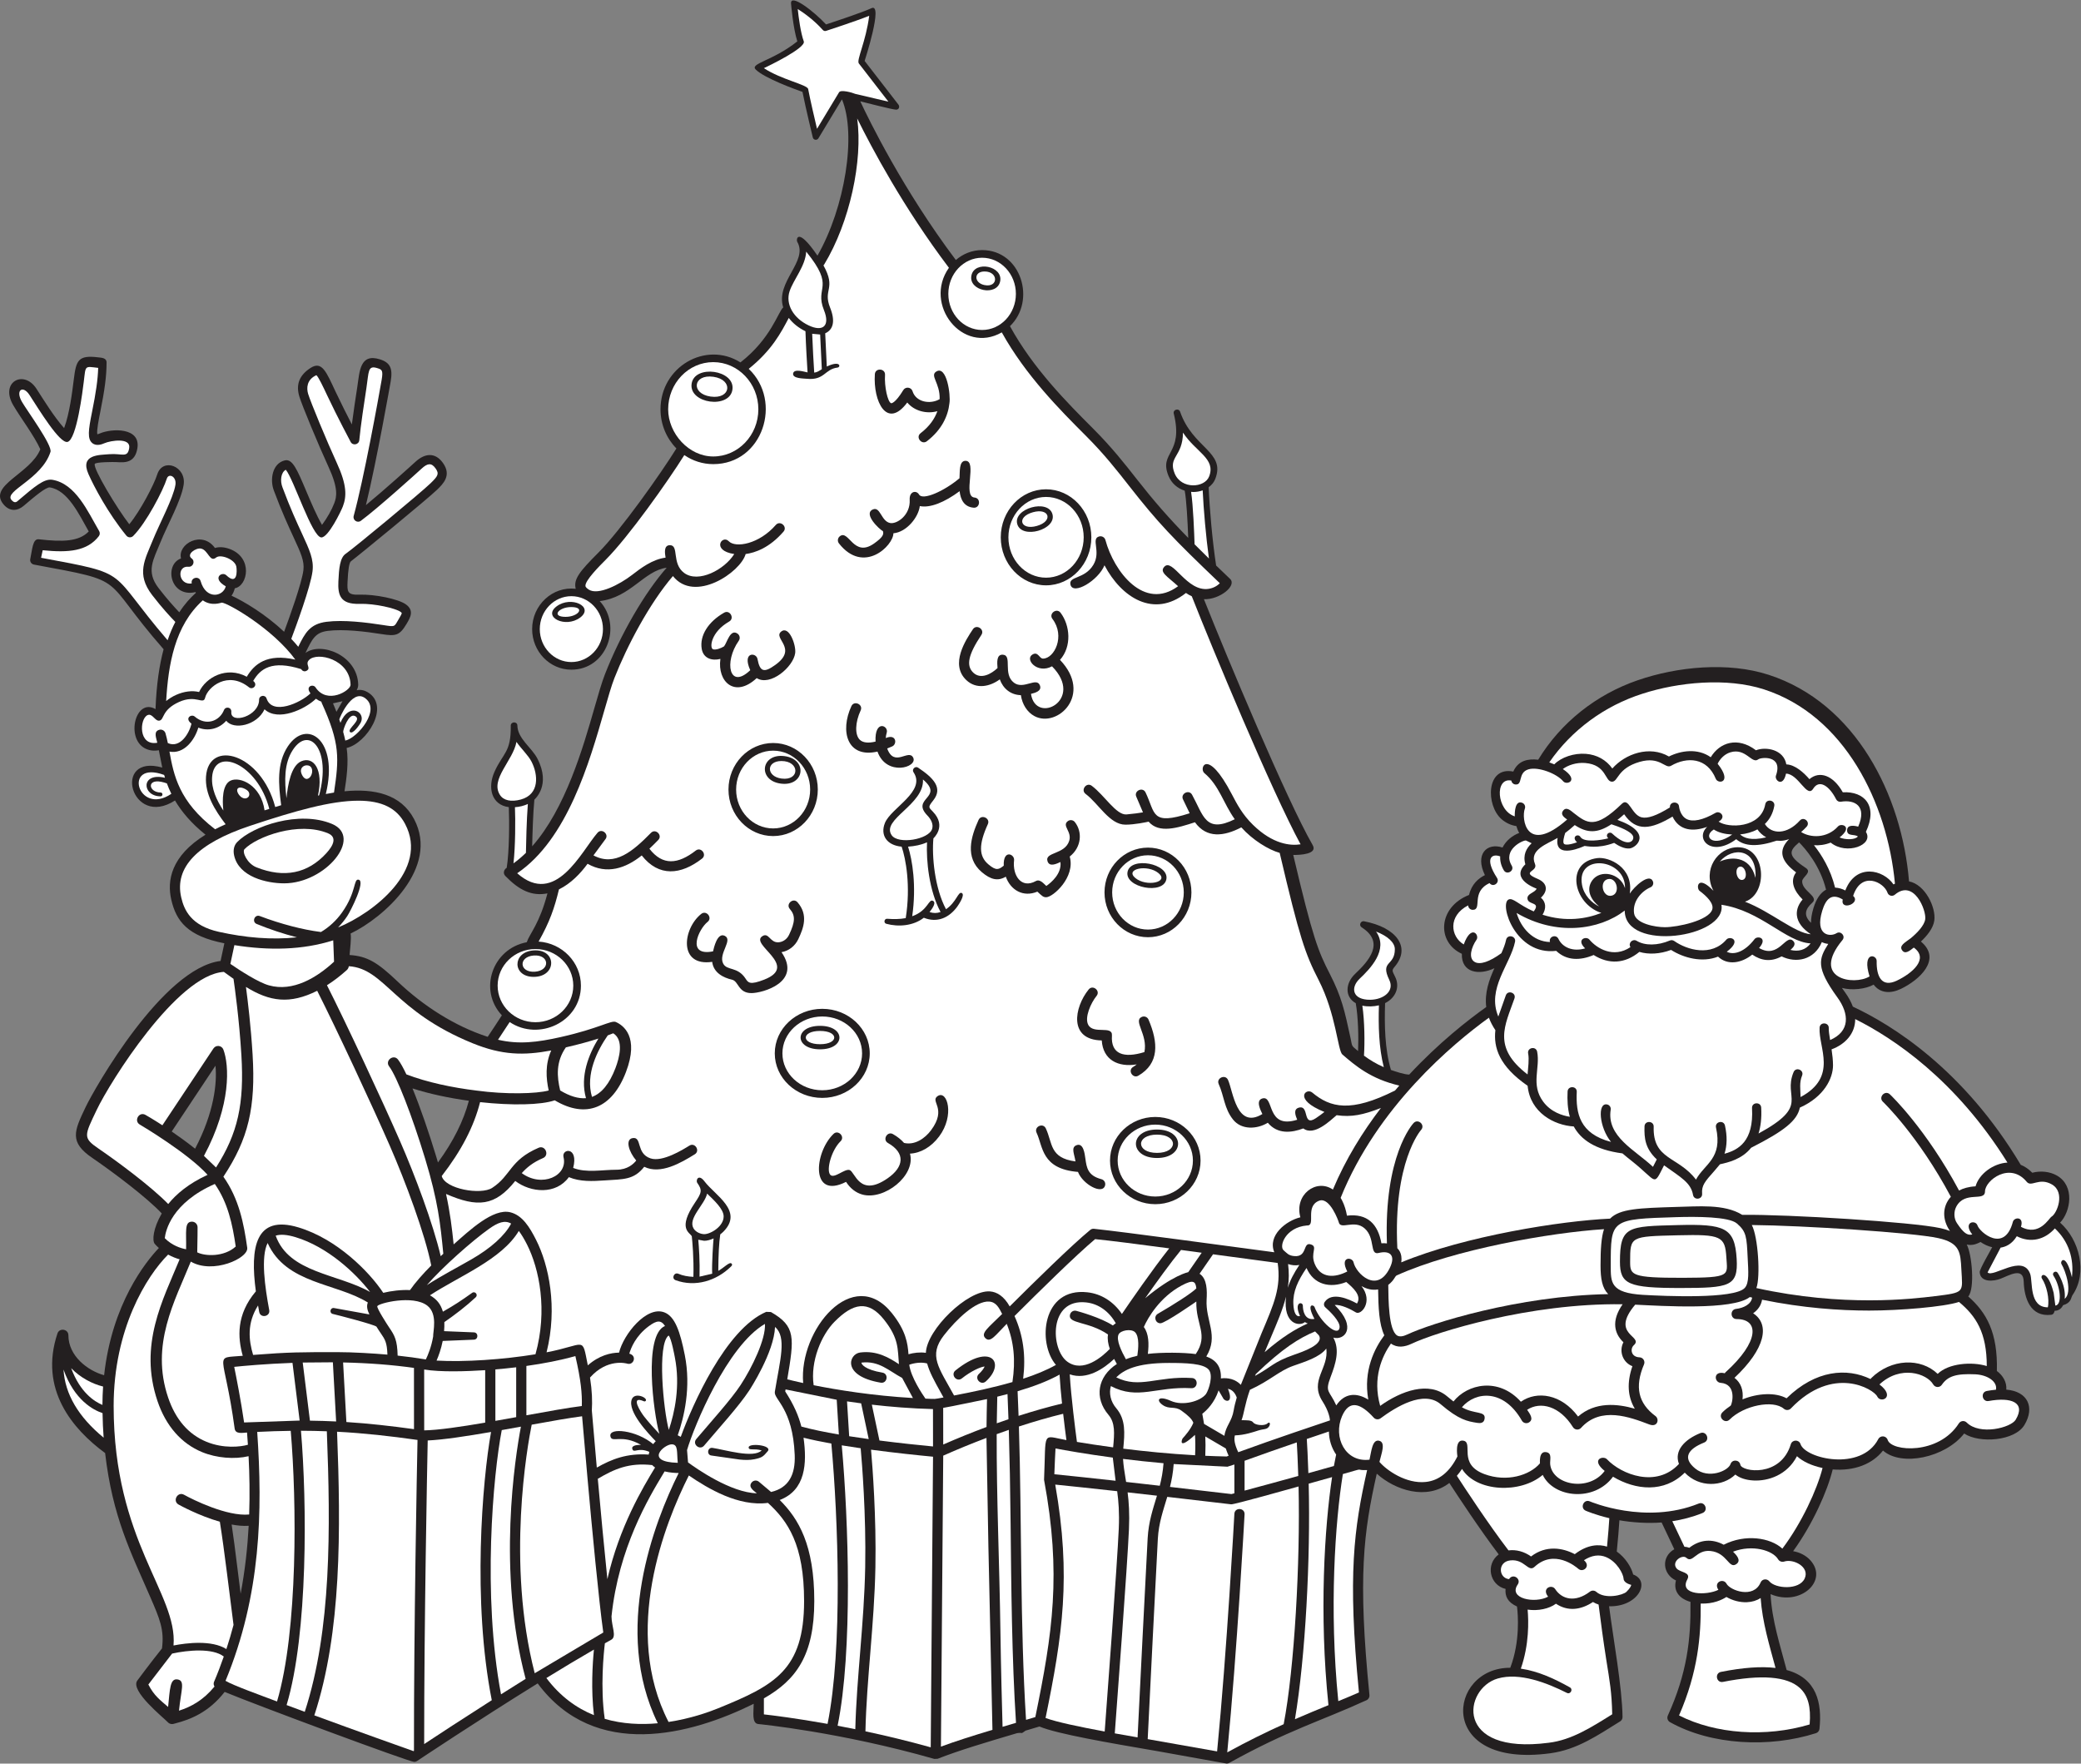
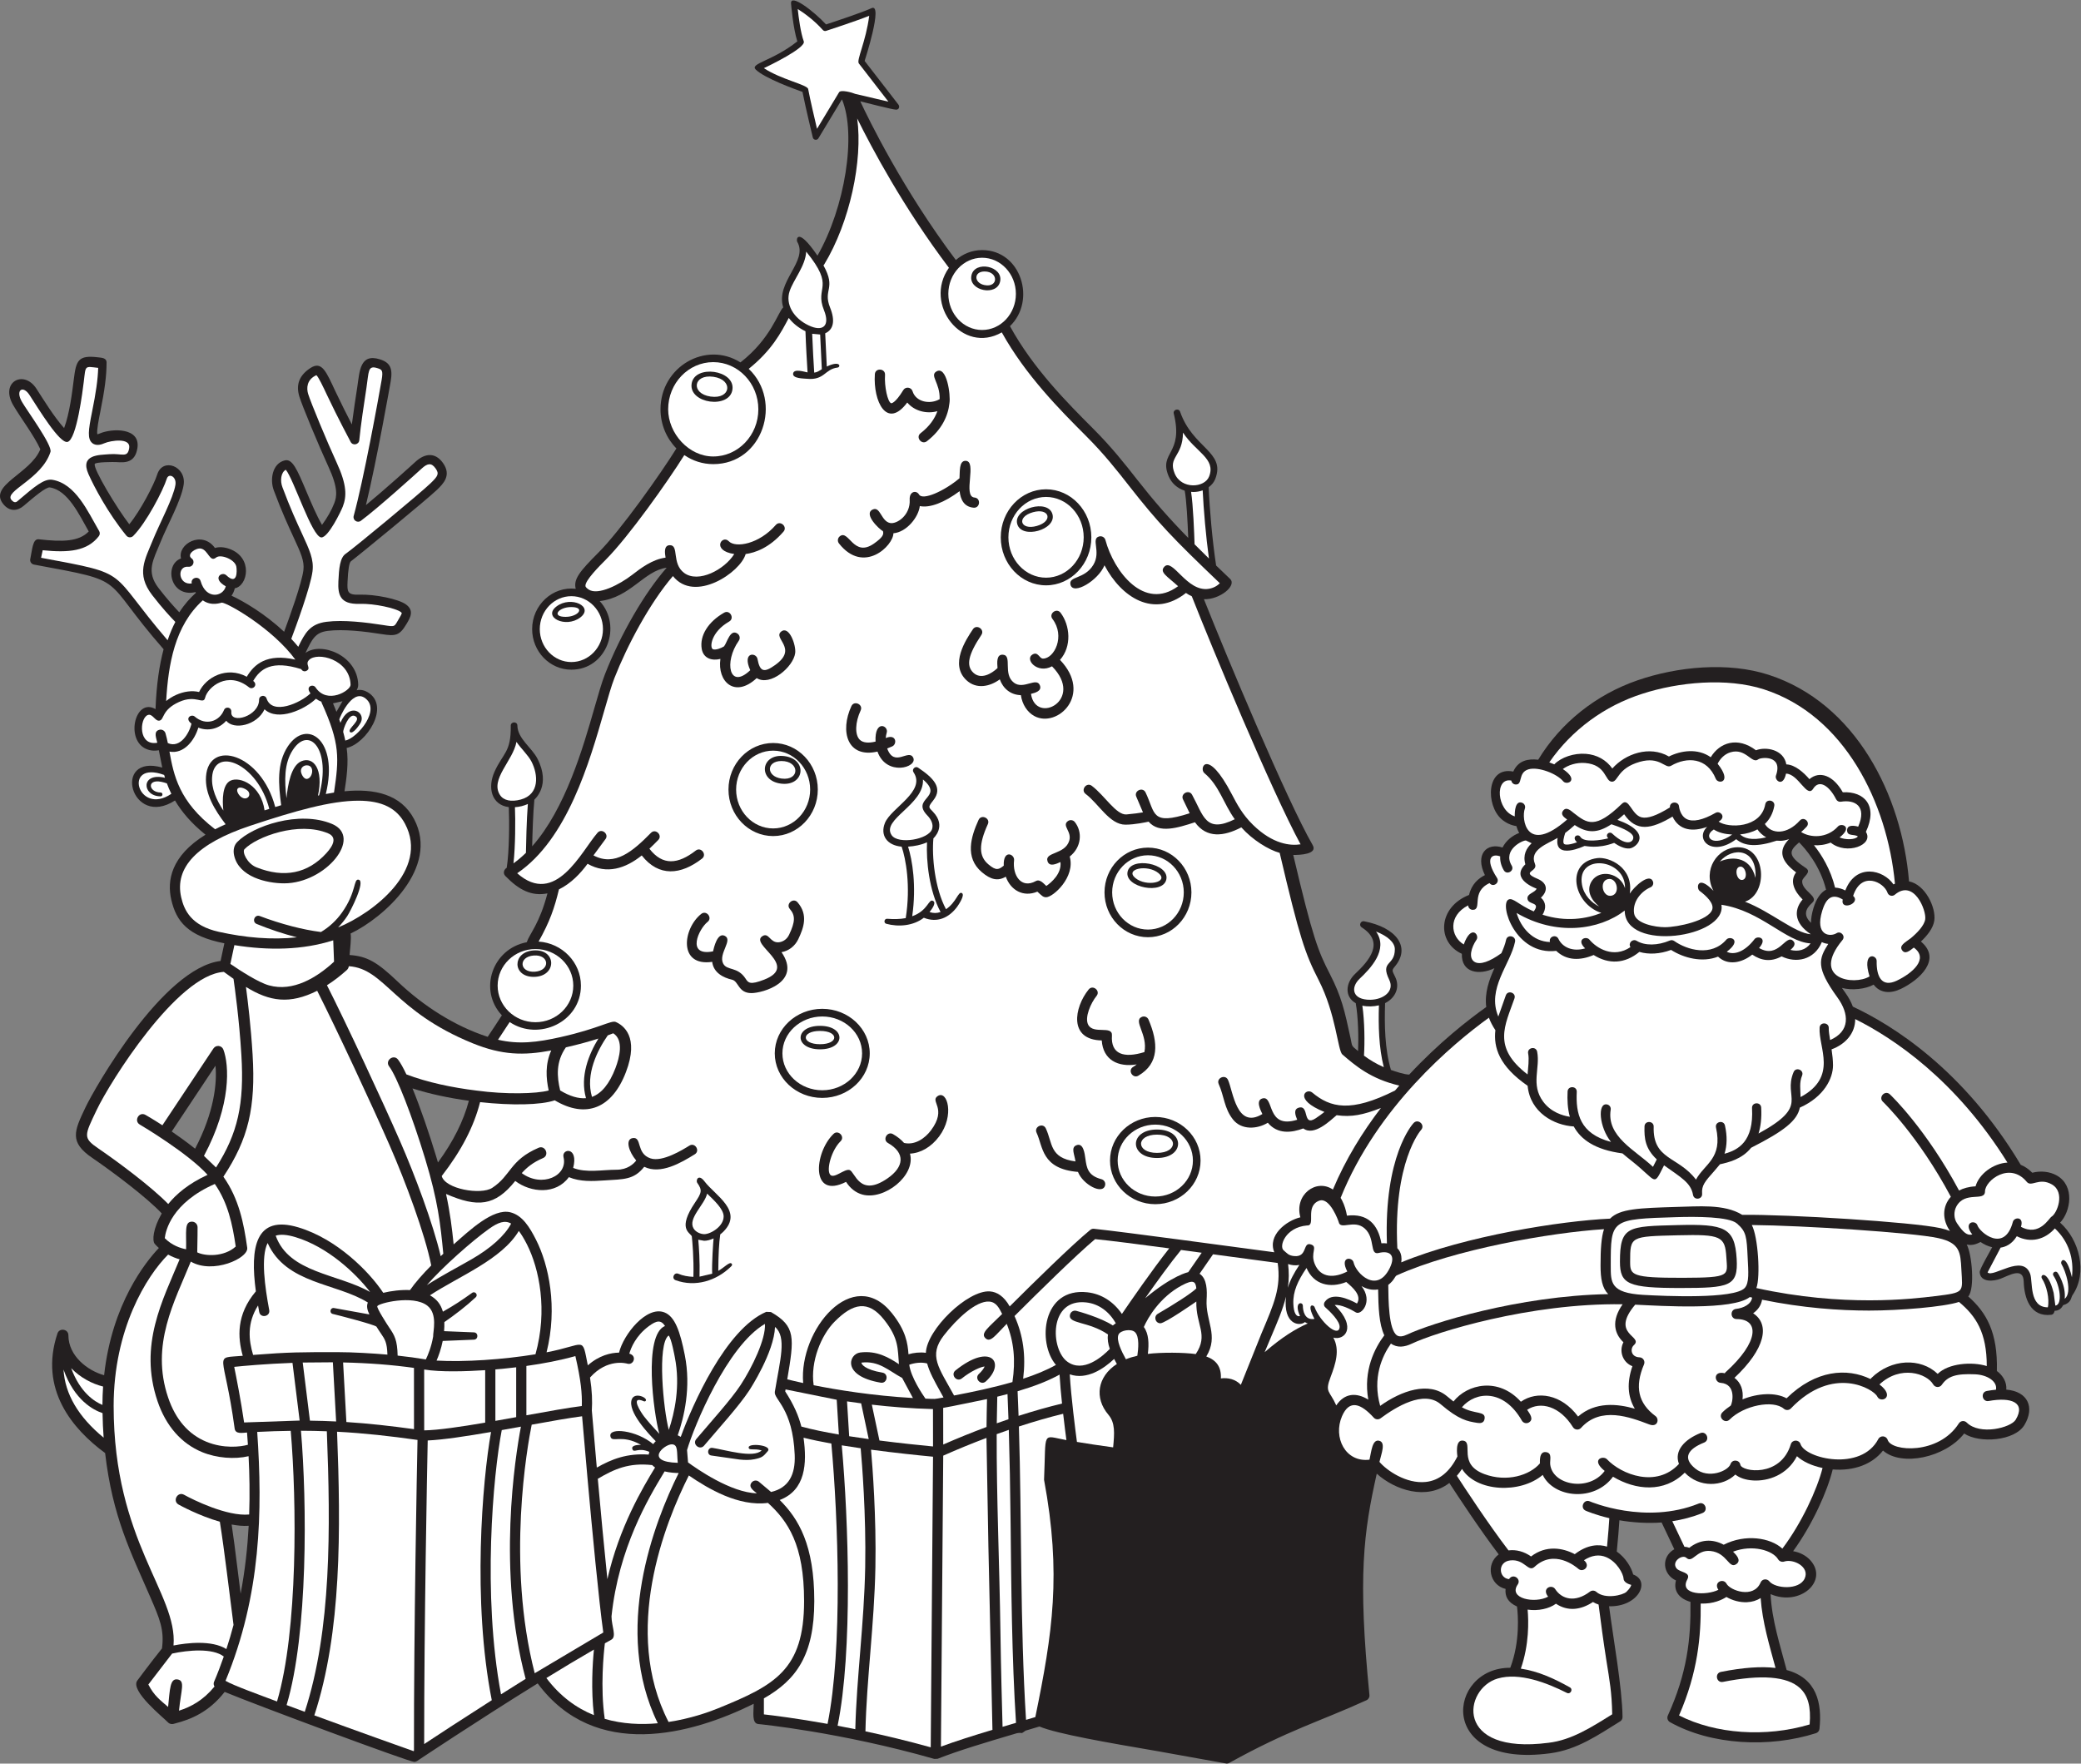
<svg xmlns="http://www.w3.org/2000/svg" viewBox="0 0 811.28 687.48" height="687.48" width="811.28" xml:space="preserve" id="svg2" version="1.1">
  <rect x="0" y="0" width="811.28" height="687.48" fill="#808080" stroke="none" />
  <defs id="defs6" />
  <g transform="matrix(1.333,0,0,-1.333,0,687.48)" id="g10">
    <g transform="scale(0.1)" id="g12">
      <path id="path14" style="fill:#231f20;fill-opacity:1;fill-rule:evenodd;stroke:none" d="m 693.906,575.258 c -5.754,46.363 -10.886,87.273 -16.445,123.851 18.152,-3.289 32.422,-4.711 49.863,-3.73 -3.429,-63.508 -10.613,-130.219 -23.554,-198.559 -3.614,28.051 -6.844,54.078 -9.864,78.438 v 0 z M 5303.7,2501.96 c -5.24,-17.12 -7.23,-31.35 -7.14,-43.26 -22.52,21.3 -17.44,40.09 3.56,58.66 20.78,18.4 -30.78,34.5 -29.42,63.21 0.59,12.45 29.84,25.8 10.48,38.64 -55.18,36.58 -48.39,49.95 -19.54,74.73 18.13,-18.04 61.33,-67.43 78.88,-138.27 -16.11,-8.81 -28.52,-26.7 -36.82,-53.71 v 0 z m -4329.813,598.62 27.793,6.22 -17.676,-30.94 c -3.152,8.12 -6.531,16.36 -10.117,24.72 v 0 z M 1274.93,1777.8 c -20.34,66.95 -45.41,140.19 -68.53,196.62 49.85,-16.11 107.71,-28.24 164.86,-36.07 -15.72,-59.38 -45.39,-118.78 -90.42,-180.43 -1.89,6.51 -3.84,13.07 -5.91,19.88 v 0 z m -772.684,70.64 127.891,192.43 c 5.129,-50.79 -4.082,-136.85 -59.524,-242.69 -24.39,19.24 -47.742,36.13 -68.367,50.26 v 0 z M 6025.02,1581.93 c 30.5,31.73 44.04,107.31 -9.48,137.77 -20.6,11.72 -47.37,14.61 -71.89,8.14 -10.2,10.47 -21.63,18.24 -33.8,23.24 -167.71,280.46 -377.72,409.67 -491,462.56 -4.71,12.88 -12.13,27.05 -23.28,42.46 -3.08,4.26 -5.91,8.29 -8.62,12.2 28.86,-7.81 69.03,-3.65 92.77,9.67 18.81,-25.28 48.99,-27.07 79.46,-12.52 53.72,25.62 121.22,86.31 58.76,138.51 17.79,16.72 35.94,38.78 39.16,61.41 5.41,37.8 -26.53,105.31 -73.94,114.52 -20.74,251.62 -155.37,521.45 -410.58,604.12 -119.24,38.62 -267.2,23.89 -382.94,-15.94 -120.77,-41.57 -224.7,-123.28 -291.04,-232.4 -29.33,3.4 -58.5,-2.08 -72.85,-34.64 -80,15.95 -80.73,-98.83 -34.23,-139.34 12.74,-11.07 28.67,-18.12 43.23,-20.05 2.1,-6.99 4.71,-13.81 8.33,-20.08 -19.21,-7.28 -38.37,-21.86 -48.78,-42.69 -45.86,15.16 -81.23,-19.51 -51.53,-80.69 -18.4,-9.12 -39.04,-26.23 -46.35,-57.94 -90.99,-35.79 -95.48,-137.98 -21.09,-172.12 -1.73,-56.48 51.49,-63.3 95.2,-42.11 -15.38,-33.89 -29.13,-72.05 -23.81,-113.53 -52.39,-37.2 -138.35,-104.19 -225.29,-197.55 -14.55,0 -42.24,9.67 -53.42,13.51 -18.16,61.14 -19.23,132.1 -17.14,195.44 32.51,16.29 43.31,48.34 29.63,76.45 -8.66,17.82 -10.8,19.21 -1.78,29.78 48.83,57.33 5.11,115.1 -89.34,133.11 -10.28,1.97 -15.93,-12.07 -7.1,-17.7 69.57,-44.23 20.16,-99.07 -19.18,-136.2 -28.35,-26.76 -31.05,-67.08 1.97,-85.64 7.04,-40 8.53,-98.7 6.8,-139.98 -20.93,17.13 -16.48,12.25 -22.22,38.7 -17.21,79.56 -25.86,119.5 -60.24,186.52 -34.2,66.69 -49.48,103.43 -107.15,348.34 18.18,-0.43 72.3,1.79 56.91,28.61 -76.16,132.48 -250.63,549.26 -318.16,719.22 45.91,-1.81 97.21,39.65 76.55,59.34 -13.34,12.72 -27.04,25.89 -40.83,39.19 -10.82,69.74 -19.33,167.21 -21.83,228.89 8.82,6.44 15.71,14.77 19.5,24.73 30.39,79.34 -66,89.11 -103.04,196.15 -3.93,11.33 -21.45,6.14 -18.56,-5.51 29.8,-120.1 -44.73,-111.66 -15.09,-182.87 8.7,-20.88 25.82,-35.89 47.08,-42.52 5.07,-25.28 8.56,-89.6 10.34,-138.13 -57.3,58.38 -101.42,109.26 -149.41,170.44 -36.43,46.48 -74.12,94.53 -129,149.42 -74.04,74.09 -175.22,175.4 -242.94,299.35 77.66,74.8 32.73,222.48 -81.48,222.48 -29.1,0 -55.85,-10.93 -76.78,-29.08 -154.98,206.12 -254.31,410.02 -279.5,464.05 16.42,-3.86 94.56,-24.39 104.86,-24.31 9.53,0.08 11.16,10.38 5.78,15.9 l -97.93,126.59 c 0,0 55.74,171.37 19.78,154.16 -24.13,-11.53 -109.98,-40.01 -132.63,-47.45 -35.55,38.34 -104.84,91.79 -102.35,61.04 0.25,-3.04 5.85,-71.19 18.33,-110.6 -73.14,-58.18 -140.61,-64.26 -121.23,-82.82 26.42,-25.26 114.25,-57.14 136.33,-64.91 9.24,-47.07 29.97,-132.42 30.2,-133.3 1.86,-7.62 12.28,-9.24 16.34,-2.51 l 68.88,114.05 c 43.12,-102.57 8.92,-316.71 -71.61,-457.04 -59.96,87.38 -62.37,45.96 -59.28,40.68 33.58,-56.96 -64.52,-117.32 -40.83,-192.11 -14.72,-12.31 -35.37,-91 -125.13,-160.83 -101.57,63.85 -233.77,-12.96 -233.77,-137.1 0,-44.85 17.86,-85.4 46.49,-114.53 -45.36,-73.1 -162.88,-239.4 -228.09,-304.61 -55.37,-55.37 -73.48,-78.1 -66.37,-105.78 -67.81,7.8 -127.48,-47.64 -127.48,-117.91 0,-65.44 51.46,-118.68 114.74,-118.68 103.47,0 149.61,128.38 82.85,200.6 90.16,10.45 129.66,88.87 195.88,97.6 -64.51,-73.36 -134.44,-193.73 -180.6,-311.76 -9.25,-23.68 -19.11,-58.04 -30.56,-97.83 -33.28,-115.94 -84.79,-295.26 -182.2,-405.08 0.8,37.03 2.63,97.98 6.4,136.36 0.75,1.47 49.44,41.29 8.9,120.06 -16.85,32.72 -58.01,58.43 -58.59,96.9 -0.17,12.43 -19.57,11.86 -19.37,-0.77 1.18,-78.41 -22.64,-79.1 -47.63,-134.79 -20.56,-45.88 -9.11,-96.66 41.97,-103.25 1.78,-40.88 1.53,-130.12 -6.13,-177.36 -8.36,-5.14 -11.55,-16.22 -4.14,-23.85 40.63,-41.9 77.4,-59.9 123.26,-50.96 -23.31,-89.06 -51.64,-117.01 -60.57,-142.87 -100.93,-19.18 -141.77,-139.93 -72.77,-213.76 -9.83,-15.53 -30.51,-46.62 -41.39,-62.9 -97.2,31.53 -189,90.84 -263.94,162.16 -58.94,56.08 -88.51,73.64 -140.03,77.12 0.96,15 5.8,49.65 2.94,62.78 96.05,45.56 261.32,192.05 185.57,334.92 -38.48,72.56 -115.38,89.57 -203.36,81.11 5.59,35.38 12.68,84.24 6.3,126.68 57.2,12.47 129.4,121.93 61.72,162.89 -9.82,5.93 -21.13,8.46 -32.46,5.89 2.98,5.3 4.69,10.88 4.55,16.58 -2.18,85.17 -108.353,126.55 -154.291,92.4 19.746,41.18 28.645,59.95 64.969,64.59 46.612,5.97 110.732,-1.96 157.942,-9.42 41.03,-6.47 52.35,-4.42 72.69,29.82 10.96,18.33 23.35,39.11 -2.08,57.27 -21.81,15.57 -90.8,29.96 -136.51,28.25 -34.56,-1.22 -35.23,9.13 -33.9,37.97 1.56,35.52 4.86,55.6 9.74,59.58 22.34,16.54 225.49,183.4 251.8,209.07 18.27,17.75 43.32,42.08 17.65,78.32 -22.34,31.54 -52.48,29.64 -80.94,3.35 -11.26,-10.41 -90.4,-81.86 -144.51,-126.36 32.39,133.44 71.96,359.07 72.39,361.52 6.64,38.46 -1.63,55.43 -31.59,64.8 -58.7,18.36 -59.2,-35.98 -65.81,-79.05 -4.75,-30.91 -11.23,-73.09 -16.16,-111.35 -13.67,26.47 -32.067,62.75 -47.849,96.3 -26.945,57.28 -39.414,90.4 -72.839,68.95 -32.715,-21.01 -43.489,-48.32 -32.942,-83.47 7.637,-25.46 56.192,-142.6 85.164,-205.48 29.133,-63.14 24.387,-87.29 17.055,-106.6 -7.578,-19.93 -20.742,-43.09 -35.852,-63.47 -16.269,28.2 -31.757,64.78 -45.683,97.72 -27.071,64.06 -40.606,96.27 -63.098,90.91 -36.746,-8.69 -44.324,-56.65 -31.891,-88.57 22.723,-61.06 42.704,-104.31 57.293,-135.91 21.446,-46.46 32.215,-69.77 28.973,-96.41 -4.617,-37.81 -40.379,-137.07 -56.426,-180.32 -55.996,52.63 -118.632,89.37 -153.855,105.5 4.402,6.16 7.668,13.44 9.64,21.67 37.958,6.8 54.215,89.66 -15.39,115.09 -15.559,5.68 -30.598,6.56 -42.719,2.8 -37.769,52.56 -110.137,11.35 -99.187,-30.58 -50.489,-18.27 -31.731,-115.41 42.304,-98.49 0.403,-0.66 0.852,-1.32 1.27,-1.97 -16.223,-14.63 -32.957,-32.83 -48.645,-57.1 -13.726,14.38 -35.957,38.85 -60.758,71.06 -37.484,48.74 -15.031,82.62 5.543,133.62 20.325,50.41 60.813,122.2 67.922,167.96 8.45,54.29 -61.289,81.35 -77.324,30.32 -9.094,-28.95 -49.004,-105.9 -81.641,-145.47 -35.117,45.2 -106.433,162.8 -100.976,176.34 2.402,5.95 55.41,5.99 64.211,5.43 22.742,-1.48 53.887,-3.45 60.594,41.58 8.972,60.17 -74.93,57.26 -109.903,42.28 -3.652,-1.58 -6.023,-2.23 -7.453,-2.48 -2.43,10.68 4.926,46.92 8.188,62.97 13.601,67.06 18.894,108.32 18.894,147.14 0,13.57 -14.656,13.64 -24.316,14.85 -58.965,7.33 -64.649,-8.94 -71.524,-64.33 -4.804,-38.61 -12.414,-99.99 -28.347,-142.59 -30.52,34.32 -59.961,82.89 -81.184,115.54 -36.645,56.36 -107.371,19.56 -67.578,-48.62 22.035,-37.72 61.184,-88.81 79.199,-128.83 -28.926,-71.96 -154.031,-105.4 -107.746,-161.01 18.434,-22.13 41.219,-19.55 59.012,-4.39 32.054,27.3 65.25,55.31 76.637,53.84 52.632,-8.15 85.476,-79.05 113.699,-128.78 -28.699,-29.75 -76.035,-30.96 -146.133,-22.84 -18.094,1.98 -18.914,-30.06 -24.922,-57.9 -1.582,-7.31 3.312,-14.69 10.664,-16.05 284.832,-52.78 189.688,-31.45 379.336,-247.65 -12.285,-45.91 -20.977,-102.9 -23.621,-175.12 -57.973,33.88 -87.465,-83.09 -32.07,-114.08 12.429,-6.97 27,-8.88 41.707,-6.1 l 10.039,-50.74 c -148.157,42 -92.102,-179.58 37.265,-96.25 19.129,-32.53 47.129,-66.16 89.219,-100.04 -101.289,-62.58 -112.871,-134.72 -100.105,-190.05 14.683,-63.65 48.164,-106.6 155.254,-127.55 L 645.09,2347.2 c -168.84,-20.97 -368.36,-372.07 -394.863,-427.73 -33.313,-69.92 -48.508,-101.85 19.832,-148.38 61.945,-42.18 161.433,-117.43 203.015,-162.28 -25.429,-43.9 -28.57,-79.67 -20.34,-89.11 3.809,-4.34 7.801,-8.24 11.895,-11.92 -38.379,-40.33 -137.09,-162.64 -160.125,-372.06 -48.254,13.33 -104.492,56.24 -104.492,116.99 0,18.12 -26.25,22.36 -31.977,5.19 -54.488,-163.48 44.211,-279.83 139.399,-349.771 21.785,-187.649 75.757,-291.25 132.136,-421.27 27.344,-63.058 41.414,-95.539 34.16,-150.121 -31.242,-38.84 -71.738,-93.379 -72.148,-93.937 -22.019,-29.93 77.023,-108.66 89.395,-121.992 5.839,-6.309 14.074,-6.11 21.32,-3.399 46.16,11.879 98.394,33.012 144.766,92.199 C 746.465,172.281 1196.12,4.98 1211.39,4.98 c 2.91,0 5.81,0.852 8.29,2.52 2.44,1.609 174.32,116.461 352.81,227.02 167.39,-226.168 448.92,-150.45 631.77,-59.68 0,-23.871 -6.28,-57.281 13.51,-59.199 2.34,-0.231 238.92,-23.153 514.85,-102.02 l 9.53,0.449 c 63.98,25.051 141.87,48.109 232.08,74.84 18.84,3.309 8.66,-4.621 25.26,7.488 13.27,3.942 26.71,7.942 40.43,12.051 51.87,-21.738 200.67,-47.301 345.06,-72.078 L 3587.62,0 c 2.51,0 5.02,0.629 7.25,1.871 174.73,96.981 264.84,120.918 401.62,183.43 5.8,2.648 9.26,8.687 8.62,15.027 -34.48,346.953 -17.07,476.211 21.4,647.453 53.66,-48.133 145.43,-78.82 212.27,-27.133 23.77,-36.66 88.47,-135.128 144.36,-208.878 -38.92,-28.989 -27.04,-89.692 20.09,-101 -2,-21.258 5.95,-38.899 33.43,-51.411 2.84,-22.41 9.69,-101.648 -19.68,-179.179 -184.08,0.961 -219.11,-295.399 116.71,-250.059 78.93,10.539 139.02,52.668 204.82,93.449 4.13,2.621 6.83,7.27 6.77,12.508 -0.91,86.082 -27.27,230.371 -39.32,323.973 85.67,-2.18 122.69,73.687 70.47,92.918 -5.35,20.953 -22.27,48.941 -47.98,67.14 3.82,36.161 6.38,71.301 7.68,91.442 35.86,-6.34 82.96,-9.633 123.45,-6.442 l 37.11,-78.281 c -39.13,-22.187 -34.38,-73.199 4.84,-91.308 -8.27,-31.379 10.24,-53.411 42.43,-62.61 1.47,-109.41 -10.04,-208.961 -66.2,-332.512 -3.2,-7.07 -0.5,-15.386 6.29,-19.187 120.94,-67.609 291.06,-75.652 426.9,-32.262 5.63,1.789 9.68,6.731 10.28,12.602 7.97,75.168 -7.72,148.269 -95.95,172.051 -19.21,72.886 -43.19,145.109 -47.04,221.976 86.74,-37.098 170.26,38.852 116.54,98.774 -12.78,14.277 -31.5,23.648 -50.56,26.808 57.57,79.539 100.31,176.039 115.73,239.031 62.77,-4.91 116.13,15.418 147.12,55.258 53.86,-47.621 182.1,-20.789 237.33,49.789 45.27,-29.648 148.24,-21.777 176.31,25.043 30.77,51.279 10.27,98.089 -53.05,103.359 1.9,21.63 -10.03,41.56 -27.57,54.46 3,112.83 -30.64,171.32 -83.71,217.97 19.67,22.34 11,123.57 -4.43,151.81 13.92,-2.85 25.44,-0.38 40.32,7.47 10.18,-6.96 21.75,-12.58 34.1,-15.26 -5.8,-11.05 -37.03,-64.71 -36.5,-72.94 2.06,-31.2 41.36,-26.86 61.08,-19.2 25.04,9.7 66.38,35.12 67.61,-8.16 1.43,-48.89 19.68,-104.53 80.4,-97.31 6.54,0.77 8.75,6.16 10.13,11.75 10.82,0 19.28,5.47 24.62,16.23 24.94,7.32 22.48,22.13 27.64,29.62 45.09,65.46 19.88,162.16 -36.33,211.85 v 0 0" />
      <path id="path16" style="fill:#ffffff;fill-opacity:1;fill-rule:evenodd;stroke:none" d="m 2050.98,2484.87 c 15.12,11.88 33.6,-11.48 18.49,-23.43 -26.22,-20.71 -63.62,-101.76 15.9,-86.18 2.61,10.81 12.39,55.73 34.02,45.53 25.46,-12 -18.66,-51.88 -4.64,-80.67 10.94,-22.51 42.15,-8.04 65.96,-44.88 7.43,-11.49 12.35,-19.1 54.29,-2.68 104.77,40.98 -45.31,103.16 -4.73,127.52 18.29,10.98 21.55,-19.49 46.05,-18.36 10.4,0.49 24.12,6.53 31.41,21.92 18.18,38.25 18.72,56.62 2.24,75.57 -12.64,14.51 9.85,34.1 22.49,19.58 31.92,-36.69 17.88,-74.97 2.22,-107.93 -9.65,-20.35 -28.02,-34.34 -49.06,-37.99 60.68,-88.05 -56.06,-119.68 -87.93,-119.68 -39.01,0 -37.23,34.74 -56.74,39.19 -24.77,5.68 -54.13,19.83 -58.06,52.19 -99.9,-14.44 -86.07,97.47 -31.91,140.3 v 0 z m 1.27,775.15 c -6.41,38.43 18.7,78.92 65.51,105.68 16.72,9.55 31.5,-16.36 14.8,-25.9 -53.55,-30.57 -58.02,-77.02 -47.28,-81.11 7.36,-2.81 23.25,2.7 32.21,8.43 8.92,10.53 17.94,52.5 39.57,37.24 6.73,-4.75 8.33,-14.08 3.57,-20.8 -44.02,-62.37 -27.66,-144.57 33.61,-86.06 -24.59,54.16 17.48,52.39 21.07,33.08 7.26,-39.01 19.75,-40.89 52.15,-17.64 67.56,48.45 -7.69,77.18 16.99,97.32 23.38,19.07 44.24,-39.71 41.18,-62.78 -5.43,-40.75 -73.12,-98.04 -112.54,-73.12 -64.22,-59.74 -115.74,-10.21 -106.19,56.12 -23.98,-6.22 -49.9,0.98 -54.65,29.54 v 0 z m 339.52,-411.54 c 0,-75.03 -58.61,-136.09 -130.64,-136.09 -72.01,0 -130.62,61.06 -130.62,136.09 0,75.06 58.61,136.09 130.62,136.09 72.04,0 130.64,-61.03 130.64,-136.09 v 0 z m 13.02,-641.27 c 76.58,0 138.86,-58.44 138.86,-130.26 0,-71.81 -62.28,-130.25 -138.86,-130.25 -76.58,0 -138.89,58.44 -138.89,130.25 0,71.82 62.3,130.26 138.89,130.26 v 0 z m 51.37,1381.9 c 26.48,20.89 39.97,-63.85 100.31,-21 26.21,18.61 28.48,26.74 25.85,35.92 -10.94,5.7 -58.07,50.49 -29.91,63.35 22.24,10.18 24.27,-33.73 50.35,-39.41 19.97,-4.36 60.39,22.88 57.72,68.05 -1.45,24.24 19.16,29.01 27.44,15.05 10.58,-17.82 73.08,9.75 118.24,47.69 1.33,19.76 -1.58,50.11 16.77,50.95 36.91,1.7 -8.83,-104.22 27.17,-107.35 19.26,-1.66 16.48,-31.19 -2.58,-29.71 -28.16,2.46 -38.18,23.82 -41.07,48.31 -43.94,-32.62 -86.3,-49.74 -116.37,-43.56 -3.6,-31.92 -38.2,-76.09 -77.23,-79.56 -0.1,-36.32 -87.18,-121.36 -159.21,-29.67 -5.09,6.48 -3.97,15.87 2.52,20.94 v 0 z m 102.45,473.96 c 1.27,19.38 31.04,17.15 29.76,-1.98 -2.27,-33.95 7.67,-79.68 18.03,-82.95 0.12,-0.07 11.12,-1.42 35.45,38.55 6.53,10.75 23.25,8.71 26.98,-3.33 9.99,-32.27 51.87,-39.25 79.31,-23.23 1.43,47.77 -29.86,68.77 -9.57,80.91 30.46,18.21 42.18,-69.33 38.17,-92.81 -3.98,-37.29 -22.39,-77.65 -66.14,-111.3 -14.88,-11.42 -33.8,11.65 -18.2,23.65 26.48,20.37 41.45,42.71 49.11,64.41 -31.04,-8.93 -67.55,0.33 -88.1,25.31 -59.72,-79.89 -100.12,3.3 -94.8,82.77 v 0 z m 311.58,-762.39 c -38.55,-57.82 -45.39,-89.82 -23.6,-110.48 22.35,-21.17 53.29,-3 70.78,13.5 -1.14,16.01 -3.73,40.93 16.28,39.01 27.79,-2.67 -1.58,-56.63 31.84,-81.85 28.12,-21.23 66.15,17.72 75.88,-7.88 6.39,-16.85 -14.69,-21.79 -26.14,-24.73 13.71,-92 158.17,-17.55 61.56,80.58 -43.44,-23.36 -81.36,21.21 -56.58,34.88 16.21,8.93 19.06,-12.32 30.24,-12.32 33,0 65.84,65.65 27.56,116.07 -11.66,15.35 12.13,33.35 23.73,18.03 27.98,-36.88 33.37,-98.63 -1.63,-137.83 97.22,-101.59 -7.63,-200.05 -74.48,-164.57 -21.41,11.36 -36.03,34.56 -39.92,61.39 -30.05,0.79 -52.03,19.33 -61.67,46.18 -28.78,-21.12 -68.51,-30.02 -97.95,-2.1 -48.91,46.35 -1.12,118.04 19.28,148.65 10.67,16.02 35.51,-0.51 24.82,-16.53 v 0 z m 189.12,425.84 c 73.02,0 132.46,-62.98 132.46,-140.44 0,-77.42 -59.44,-140.43 -132.46,-140.43 -73.04,0 -132.46,63.01 -132.46,140.43 0,77.46 59.42,140.44 132.46,140.44 v 0 z m 84.21,-973.17 c 22.69,-28.7 19.76,-73.4 -15.01,-100.85 17.22,-60.38 -48.96,-118.98 -68.81,-118.98 -8.77,0 -11.86,3.51 -25.78,16.37 -41.14,-17.13 -78.17,4.07 -92.36,43.76 -23.43,-13.87 -44.28,-8.61 -70.1,13.23 -50.54,42.76 -31.65,104.07 -9.56,152.71 7.96,17.49 35.13,5.2 27.17,-12.35 -27.1,-59.61 -26.62,-93.68 1.64,-117.6 23.37,-19.76 30.43,-15 44.88,-3.82 -2.02,48.87 32.36,33.74 30.21,15.81 -5.23,-43.62 20.58,-84.59 63.74,-60.77 12.36,6.82 23.73,-8.63 30.62,-14.39 14.93,10.5 45.4,36.37 41.21,69.98 -10.66,-4.73 -32.13,-15.75 -37.84,2.51 -8.61,27.43 50.96,18.78 63.56,59.74 8.4,27.34 -21.95,43.24 -4.53,57.1 6.44,5.13 15.85,4 20.96,-2.45 v 0 z m 40.42,-489.53 c 12.12,14.93 35.31,-3.83 23.16,-18.78 -17.01,-21.02 -35.58,-63.13 -24.53,-84.29 15.31,-29.41 71.61,-0.73 69.46,-31.66 -3.78,-54.66 34.65,-67.02 94.93,-48.39 10.67,51.33 -34.06,91.5 -7.56,102.91 7.49,3.27 16.33,-0.23 19.56,-7.82 28.75,-67.26 32,-128.29 -29.82,-164.18 -16.12,-9.36 -32.08,15.88 -14.97,25.79 3.85,2.24 7.06,4.75 10.28,7.29 -54.74,-8.91 -98.48,13.19 -102.24,70.1 -97.4,1.55 -80.9,96.45 -38.27,149.03 v 0 z m 173.46,414.84 c 70.08,0 127.08,-58.79 127.08,-131.02 0,-72.24 -57,-131.02 -127.08,-131.02 -70.1,0 -127.13,58.78 -127.13,131.02 0,72.23 57.03,131.01 127.13,131.01 v 0.01 z m 153.78,-915.21 c 0,-70.34 -59.42,-127.55 -132.41,-127.55 -73.03,0.01 -132.41,57.21 -132.41,127.55 0,70.32 59.38,127.54 132.41,127.54 72.99,0 132.41,-57.23 132.41,-127.54 v 0 z m -279.19,-72.67 c -7.43,-28.52 -65.29,3 -79.33,39.51 -107.33,8.69 -102.07,74.38 -121.02,114.47 -8.3,17.63 18.63,30.44 26.98,12.74 20.16,-42.79 10.55,-86.61 86.75,-96.55 -2.97,20.75 -13.44,39.87 1.58,46.84 21.83,10.15 25.47,-25.17 27.41,-38.73 3.75,-26.65 7.02,-49.69 46.99,-60.09 7.94,-2.05 12.71,-10.2 10.64,-18.19 v 0 z m -432.55,815.02 c -24.22,-32.9 -58.87,-47.93 -97.61,-32.25 -30.74,-23.87 -74.01,-27.36 -109.7,-17.68 -8.6,2.32 -6.18,15.34 2.5,14.69 18.5,-1.35 36.92,-1.45 54.28,1.92 15.1,94.66 0.01,174.29 -11.97,208.96 -43.33,3.82 -63.28,33.64 -48.81,69.38 17.86,44.19 121.27,92.35 83.58,148.18 -5.79,8.57 4.82,19.23 13.42,13.47 44.44,-29.73 73.41,-58.9 44.48,-95.47 -16.08,-20.33 -14.1,-19.92 -1.25,-33.24 41.36,-42.88 1.61,-77.81 1.53,-77.97 -4.82,-51.98 3.52,-145.18 36.83,-207.32 30.34,20.35 35.54,52.37 45.95,47.5 11.05,-5.17 -9.28,-34.47 -13.23,-40.17 v 0 z m -285.08,488.49 c 9.01,-9.01 25.03,-10.71 46.3,-5.57 -3.17,65.84 39.3,46.49 32.61,25.77 -1.57,-4.88 -2.38,-10.13 -2.72,-15.46 30.78,13.28 33.91,-17.36 19.06,-24.26 -5.26,-2.43 -10.06,-4.28 -14.9,-6.2 20.79,-56.88 62.66,-0.05 76.01,-26.73 14.35,-28.69 -78.33,-55.98 -104.44,17.67 -88.66,-20.28 -110.32,59.44 -76.22,132.94 8.11,17.48 35.17,4.88 27.05,-12.55 -16.23,-34.96 -17.39,-70.96 -2.75,-85.61 v 0 z M 2746.63,1834 c -23.25,-31.1 -54.17,-48.74 -85.27,-50.26 17.61,-64.35 -75.76,-137.28 -139.3,-119.68 -19.13,5.27 -35.64,18.25 -47.67,37.1 -103.86,-52.77 -94.2,84.27 -36.81,140.16 13.8,13.43 34.58,-7.98 20.79,-21.37 -26.76,-26.01 -42.03,-82.84 -30.64,-97.49 10.89,-14 42.09,17.91 56.92,13.38 16.3,-4.99 28.57,-81.42 111.11,-24.38 48.43,33.48 52.76,74.12 1.14,103.4 -16.74,9.49 -2.06,35.41 14.7,25.96 13.24,-7.51 24.03,-16.25 32.41,-25.8 31.92,-7.36 61.42,13.67 78.73,36.82 48.62,65.06 -4.39,84.61 19.69,100.33 28.08,18.35 50.23,-56.58 4.2,-118.17 v 0 z m -609.09,-380.74 c -42.19,-41.37 -103.88,-60.75 -161.59,-39.66 -13.18,4.8 -4.59,24.44 8.23,18.76 12.81,-5.67 28.89,-8.38 43.75,-8.89 1.52,55.39 -3.15,104.15 -4.72,118.73 -6.33,11.55 -42.3,21.72 9.36,98.24 20,29.62 21.58,36.35 6.64,57.91 -5,7.19 3.33,27.91 21.3,4.11 30.87,-40.91 114.67,-86.34 55.43,-146.58 -2.9,-2.95 -6.13,-5.66 -9.46,-8.26 -3.64,-24.64 -5.44,-58.12 -5.74,-106.7 16.66,9.11 32.96,27.59 38.8,21.3 3.58,-3.83 -0.04,-7.03 -2,-8.96 v 0 z m 1892.91,-66.64 c 0.7,-51.44 2.68,-102.18 18.15,-134.13 -28.05,-37.29 -61.95,-102.5 -46.89,-188.16 -34.52,21.5 -69.55,19.53 -93.65,-16.84 -19.71,44.47 -34.17,36.85 -16.49,83.3 14.53,38.2 27.62,78.81 7.95,114.94 31.57,-9.09 71.28,28.43 4.01,95.24 17.43,2.3 47.16,-12.36 61.91,-21.54 15.21,-9.46 51.75,31.63 16.38,76.99 14.7,-8.44 30.66,-12.8 48.63,-9.8 v 0 z m -2388.93,738.41 c 109.09,24.54 146.18,49.46 159.28,43.78 22.1,-9.59 69.28,-43.12 29.92,-146.41 -40.37,-105.99 -116.55,-137.39 -208.33,-82.77 -40.95,-13.97 -126.37,-15.36 -218.3,-5.31 -18.15,-71.45 -54.96,-142.38 -112.22,-216.16 10.02,-37.89 114.57,-56.15 147.77,-34.43 55.64,36.32 50.66,80.6 135.63,117.21 19.46,8.39 32.4,-21.79 12.94,-30.14 -30.18,-12.94 -47.8,-27.97 -62.26,-44.05 58.82,-43.47 135.66,-8.09 122.14,46.74 -6.22,25.24 44.61,32.17 28.26,-31.54 37.68,-15.14 85.88,-5.29 126.59,-5.29 32.51,0 50.38,17.35 57.81,26.99 -21.42,24.94 -33.14,61.74 -10.54,65.53 28.24,4.72 9.28,-44.98 52.27,-59.31 34.88,-11.6 94.31,25.28 113.84,37.38 16.35,10.14 32.09,-15.17 15.73,-25.35 -40.16,-24.9 -100.04,-60.16 -147.9,-36.61 -30.36,-38.54 -60.26,-36.22 -115.97,-39.87 -34.72,-2.29 -71.09,-4.39 -104.48,9.57 -37.69,-51.88 -111.32,-45.66 -156.8,-11.13 -59.11,-73.91 -110.01,-78.31 -202.41,-38.01 11.95,-54.94 17.35,-99.48 22.25,-147.51 46.09,40.64 115.46,106.3 165.68,93.92 35.56,-8.77 56.73,-43.8 75.39,-80.62 37.36,-73.82 63.62,-197.09 30.7,-328.92 116.56,22.23 102.95,49.55 120.64,-38.1 33.42,29.51 67.34,36.83 91.37,37.24 12.85,53.26 80.39,137.82 132.61,117.63 31.29,-12.07 46.02,-56.68 59.63,-124.74 18.93,-94.66 -2.23,-182.39 -20.64,-234.68 l 8.86,-4.531 c 33.74,92.631 131.34,315.071 249.94,365.511 l 13.74,-0.52 c 73.1,-41.69 68.31,-75.15 47.78,-196.82 10.09,-2.53 25.89,-6.34 46.52,-10.81 -13.08,155.45 146.06,346.89 259.81,203.96 40.58,-50.98 46.01,-87.74 48.17,-119.79 14.97,4.26 33.22,6.66 50.87,4.18 2.56,68.05 122.19,183.94 187.09,179.64 20.54,-1.38 41.41,-14.08 58.09,-43.94 72.51,72.33 181.42,179.21 235.55,223.71 3.02,2.49 6.99,3.79 10.86,3.32 97.18,-10.4 379.87,-49.13 527.46,-68.67 -20.38,49.42 34.93,92.5 76.25,102.25 -18.4,65.88 46.42,114.41 95.13,81.16 37.43,89.08 87,168.85 140.42,238.52 -51.98,-20.14 -85.91,-27.42 -129.55,-21.08 -18.77,-15.78 -65.95,-62.43 -97.47,-38.7 -33.77,-12.7 -74.97,-17.96 -103.8,16.64 -31.32,-19.24 -77.01,-21.64 -101.61,9.23 -26.22,32.92 -25.77,68.08 -41.96,103.78 -7.98,17.54 19.18,29.83 27.14,12.35 14.91,-32.74 24.77,-146.01 100.54,-99.9 -5.2,11.12 -20.54,40.01 0.33,45.66 35.18,9.51 9.66,-91.06 101.54,-62.36 -4.75,11.57 -12.41,30.59 4.7,35.34 32.11,8.84 9.47,-57.51 49.79,-30.84 8.57,5.66 17.41,12.26 25.12,18.28 -93.07,37.18 -53.3,71.51 -35.72,56.8 53.4,-44.62 112.7,-59.17 242.24,5.89 4.13,4.85 8.27,9.71 12.43,14.48 -83.14,19.14 -129.06,58.65 -166.49,90.97 -13.7,11.87 -18.22,117.88 -69.66,218.12 -39.07,76.22 -55.39,122.78 -113.67,371.37 -32.4,9 -79.24,37.65 -112.18,74.61 -50.57,-26.45 -101.27,-32.92 -135.61,14.95 -50.68,-16.47 -105.2,-33.77 -135.5,1.75 -6.79,-1.42 -40.51,-8.82 -67.84,-8.82 -46.28,0 -78.28,61.35 -116.35,89.87 -15.42,11.54 2.45,35.41 17.88,23.85 37.68,-28.24 71.68,-86.25 101.61,-83.76 21.34,1.86 37.48,4.23 48.17,6.08 l -19.31,45.33 c -8.32,17.34 18.54,30.25 26.88,12.9 29.52,-61.52 15.35,-97.36 129.04,-60.87 l -19.11,39.76 c -9.28,16.87 16.84,31.25 26.13,14.4 33.45,-60.79 39.02,-114.05 124.84,-71.65 -33.52,46.65 -45.3,98.52 -89.06,135.02 -16.04,13.35 7.68,77.22 80.39,-61.81 15.28,-29.23 31.07,-59.47 62.1,-89.75 58.27,-56.9 109.34,-61.37 139.02,-56.82 -84.47,155.71 -259.28,575.59 -318.1,725.32 -5.91,2.68 -11.62,5.93 -17.07,9.77 -94.61,-74.8 -188.89,-13.03 -238.3,80.89 -17.91,-44.16 -91.78,-88.72 -99.51,-56.54 -6.09,25.41 41.23,15.21 66.91,57.84 23.57,39.17 -8.23,76.58 17.17,83.11 7.95,2.05 16.04,-2.64 18.17,-10.54 24.88,-92.39 113.45,-208.19 212.52,-135.01 -32.51,29.5 -54.52,40.68 -40.66,56.46 24.7,28.14 65.63,-74.3 130.29,-64.12 12.75,2.04 24.25,7.94 32.39,16.43 -138.09,131.92 -179.97,175.72 -265.22,284.45 -35.88,45.81 -72.99,93.17 -126.62,146.76 -74.59,74.59 -176.05,176.41 -245.79,302.29 -114.64,-65.7 -230.49,81.33 -154.62,188.9 -133.33,176.37 -226.51,352.06 -268.23,436.62 16.72,-123.14 -21.46,-303.25 -96.75,-427.27 -0.54,-0.91 -1.24,-1.67 -1.93,-2.4 38.45,-69.15 -2.44,-69.14 19.44,-123.54 15.38,-38.21 9.94,-64.16 -14.34,-75.05 l 4.64,-97.13 c 40.69,19.28 41.19,-1.83 31.44,-3.01 -37.89,-4.59 -37.75,-37.92 -89.8,-32.8 -9.97,0.97 -42.03,0.58 -40.17,15.15 2.05,15.83 34.46,4.68 42.27,3.48 -1.49,23.82 -5.01,82.18 -6.12,120.38 -20.51,9.93 -37.06,23.43 -48.81,38.94 -22.53,-42.85 -49.7,-94.83 -117.14,-148.9 100.12,-94.85 41.32,-278.66 -103.71,-278.66 -31.26,0 -60.33,9.77 -84.65,26.45 -48.44,-77.38 -163.41,-239.65 -230.12,-306.33 -18.11,-18.15 -60.56,-60.6 -59.01,-76.37 0.1,-1.11 0.45,-4.49 9.32,-10.4 27.47,-18.33 91.06,14.95 126.68,42.43 25.68,19.83 59.55,45.82 98.32,50.78 -1.76,11.75 -6.44,36.35 12.68,36.41 27.62,0.1 4.21,-53.53 41.86,-81.28 41.45,-30.52 117.75,9.63 146.32,55.42 -68.17,10.18 -35.56,57.68 -16.11,37.46 19.72,-20.49 88.69,-8.72 137.63,47.59 12.63,14.52 35.14,-5.02 22.53,-19.54 -41.35,-47.69 -83.33,-61.85 -110.72,-65.51 -14.87,-53.72 -149.54,-144.43 -212.65,-64.41 -68.93,-80.28 -134.75,-205.3 -171.12,-298.31 -8.76,-22.37 -18.44,-56.12 -29.67,-95.19 -43.36,-151.02 -108.12,-376.48 -254.69,-475.62 112.27,-99.01 187.18,63.41 234.98,118.46 12.6,14.54 35.15,-5.01 22.51,-19.56 l -34.42,-46.65 c 62.32,-33.42 115.17,11.95 168.18,65.95 13.46,13.78 34.75,-7.14 21.3,-20.88 -7.77,-7.92 -16.44,-16.72 -25.87,-25.56 38.76,-50.3 83.66,-45.7 135.62,-5.35 15.22,11.81 33.5,-11.77 18.29,-23.57 -61.86,-47.92 -126.36,-54.26 -176.35,9.26 -46.65,-37.56 -102.06,-56.55 -158.39,-24.34 -20.79,-28.34 -48.43,-57.53 -83.7,-74.94 -13.16,-54.61 -26.87,-94.58 -59.5,-152.58 69.03,-4.66 123.75,-60.62 123.75,-128.92 0,-106.32 -123.69,-163.34 -208.38,-106.43 -9.02,-14.08 -23.57,-36.04 -34.04,-51.74 60.57,-14.01 113.05,-8 184.93,8.17 v 0 0" />
      <path id="path18" style="fill:#ffffff;fill-opacity:1;fill-rule:evenodd;stroke:none" d="m 2726.15,2733.47 c 4.42,14.29 -4.27,29.14 -13.67,38.82 -50.26,51.75 50.67,51.61 -13.19,105.65 4.39,-73.68 -122.83,-116.61 -91.65,-162.83 18.89,-28.02 108.84,-12.9 118.51,18.36 v 0 z m 1281.7,-499.79 c 37.95,0.56 71.32,24.98 55.23,58.15 -27.56,56.82 16.31,39.62 16.31,89.67 0,19.57 -21.01,38.56 -54.97,51.65 37.49,-52.99 -17.54,-109.15 -48,-137.92 -26.98,-25.49 -22.35,-62.1 31.43,-61.55 v 0 z M 2365.13,4205.7 c 41.4,-19.62 63.28,-1.59 44.64,44.76 -28.24,70.25 35.04,64.16 -51.98,171.1 -1.99,-41.9 -37.11,-81.58 -48.51,-115.85 -12.46,-37.41 10.5,-78.54 55.85,-100.01 v 0 z m 1171.16,-441.52 c 20.03,52.24 -38.53,70.31 -76.51,128.1 -0.69,-71.39 -44.76,-70.46 -24.17,-119.81 19.45,-46.67 87.7,-42.33 100.68,-8.29 v 0 z M 1523.27,2819.29 c 55.17,15.07 50.83,72.7 31.22,110.74 -9.86,19.14 -30.67,38.16 -44.06,57.82 -9.77,-54.84 -77.86,-109.41 -48.14,-155.34 10.4,-16.07 32.63,-20.9 60.98,-13.22 v 0 z m 536.17,-1271.05 c 19.37,0 57.45,23.07 56.95,52.33 -0.35,20.89 -27.22,46.07 -48.33,66.21 -7.41,-32.49 -56.94,-72.3 -39.76,-101.63 6.57,-11.2 20.71,-16.63 31.14,-16.91 v 0 0" />
      <path id="path20" style="fill:#ffffff;fill-opacity:1;fill-rule:evenodd;stroke:none" d="m 4805.47,1370.72 c 62.87,-3.64 265.91,-12.74 297.01,20.02 14,14.73 10.65,49.27 8.83,87.49 -2.95,61.84 -3.51,77.47 -31.84,101.5 -23.58,20.02 -118.89,19.99 -175.17,18.33 -193.49,-5.9 -193.49,-5.91 -193.49,-141.51 0,-49.77 -1.22,-80.04 94.66,-85.84 v 0.01 z m -67.76,96.66 c 0,104.82 23.27,103.69 169.39,107.42 137.09,3.52 166.44,-7.1 171.96,-98.52 4.89,-81.16 -21.28,-85.37 -164.28,-85.49 -152.24,0 -177.07,10.73 -177.07,76.59 v 0 0" />
      <path id="path22" style="fill:#ffffff;fill-opacity:1;fill-rule:evenodd;stroke:none" d="m 5658.81,1366.94 c 89.07,10.88 80.93,10.3 77.44,78.2 -2.64,50 -4.1,77.55 -67.67,91.56 -73.65,16.23 -397.43,37.04 -545.22,38.28 18.42,-34.38 25.73,-151.62 13.35,-184.34 254.57,-56 455.12,-31.83 522.1,-23.7 v 0 0" />
      <path id="path24" style="fill:#ffffff;fill-opacity:1;fill-rule:evenodd;stroke:none" d="m 5109.06,471.93 c -20.98,-0.852 -42.65,5.191 -59.94,15.32 -11.96,-7.711 -37.97,-20.91 -75.23,-19.199 0.91,-94.66 -7.86,-199.871 -63.3,-327.231 106.42,-54.461 253.62,-64.742 381.92,-26.359 4.24,51.598 -4.78,84.73 -28.68,106.629 -37.24,34.07 -112.88,40.039 -224.85,17.808 -19.22,-3.91 -25.05,25.411 -5.81,29.25 64.21,12.75 117.1,16.59 159.55,11.59 -17.98,66.77 -38.47,133.371 -43.52,204.492 -11.24,-7.41 -24.78,-11.64 -40.14,-12.3 v 0 0" />
      <path id="path26" style="fill:#ffffff;fill-opacity:1;fill-rule:evenodd;stroke:none" d="m 4675.23,465.078 c -5.74,1.91 -11.27,4.34 -16.43,7.461 -35.8,-23.75 -73.85,-27.98 -108.24,-5.008 -19.87,-14.773 -52.24,-21.761 -82.87,-17.273 3.04,-33.328 4.78,-102.129 -19.85,-172.578 51.39,-7.629 98.95,-29.789 143.33,-54.7 10.41,-5.839 1.91,-21.582 -8.71,-16.23 -58.06,29.262 -138.25,60.578 -202.2,42.031 -100.29,-29.09 -129.39,-224.242 149.08,-187.883 67.36,7.973 125.77,45.954 185.79,83.282 -1.46,66.519 -7.28,95.601 -17.51,160.14 -8.41,53.602 -15.57,107.11 -22.39,160.758 v 0 0" />
      <path id="path28" style="fill:#ffffff;fill-opacity:1;fill-rule:evenodd;stroke:none" d="m 4084.91,1427.67 c -5.84,-2.81 -6.57,-13.6 -24.77,-27.86 0.47,-42.87 0.79,-132.24 25.98,-147.94 6.76,-4.2 16.9,-3.13 30.11,3.15 67.47,32.04 324.05,113.01 587.06,117.86 -17.42,18 -22.32,44.58 -22.32,83.67 0,47.96 2.18,81.95 10.1,106.26 -157.66,-10.01 -438.98,-59.52 -606.16,-135.15 v 0.01 0" />
      <path id="path30" style="fill:#ffffff;fill-opacity:1;fill-rule:evenodd;stroke:none" d="m 954.902,3339.03 c 49.388,6.36 116.888,-1.88 165.548,-9.52 36.42,-5.71 32.05,-5.54 45.48,17.07 3.93,6.6 9.32,15.63 9.02,18.24 -0.02,0 -0.6,1.24 -3.67,3.41 -14.12,10.09 -74.76,24.62 -119.99,23.27 -57.481,-1.87 -63.431,27.44 -61.642,65.97 1.653,37.38 4.415,69.25 21.662,80.74 21.35,14.25 220.64,179.28 247.99,206 21.75,21.13 25.7,27.66 14.47,43.53 -12.16,17.15 -23.65,15.01 -40.85,-0.85 -13.84,-12.78 -129.45,-117.1 -177.62,-152.57 -10.19,-7.55 -24.26,2.14 -20.91,14.37 29.33,106.72 71.95,340.79 81.75,397.65 5.01,28.95 0.42,30.38 -13.14,34.63 -27.84,8.71 -24.1,-10.83 -31.27,-57.49 -6.62,-43.18 -16.63,-108.38 -20.97,-153.46 -1.26,-13.12 -18.99,-16.72 -25.2,-5.03 -0.39,0.72 -39.037,73.11 -68.665,136.05 -11.907,25.31 -25.332,53.85 -31.622,59.19 -28.855,-13.02 -28.964,-38.54 -24.152,-54.56 7.246,-24.14 55.82,-141.16 83.84,-201.94 30.109,-65.32 28.879,-98.16 17.749,-127.4 -5.151,-13.56 -42.71,-91.34 -62.976,-90.6 -27.175,0.99 -81.101,171.41 -103.921,197.9 -14.36,-7.78 -17.168,-32.21 -9.692,-51.43 22.5,-60.48 42.231,-103.19 56.652,-134.37 22.84,-49.47 35.403,-76.71 31.243,-110.93 -5.5,-45.11 -49.121,-163.23 -62.141,-197.8 7.051,-7.44 13.84,-15.22 20.449,-23.19 19.61,40.32 34.004,66.89 82.578,73.12 v 0 z m -442.121,-0.37 c -13.316,13.57 -38.633,40.63 -67.945,78.75 -47.512,61.77 -20.578,104.26 1.922,160.03 18.933,46.99 60.371,123.96 66.289,162.02 3.848,24.67 -19.793,35.29 -25.195,18.14 -10.872,-34.57 -59.891,-129.14 -98.399,-167.63 -5.461,-5.47 -14.746,-5.28 -19.875,1 -53.765,65.7 -95.027,144.17 -110.933,180.14 -25.54,57.79 32.125,55.54 60.554,57.99 37.844,3.23 54.082,-12.48 58.692,18.41 4.531,30.52 -53.328,22.02 -72.786,13.64 -5.593,-2.41 -22.656,-9.73 -35.078,0.38 -14.976,12.2 -11.636,38.06 -1.074,90.13 11.817,58.25 17.18,96.2 18.195,129.93 -40.671,4.71 -36.132,8.04 -42.199,-40.92 -2.644,-21.44 -20.484,-169.71 -47.652,-175.64 -22.91,-4.99 -83.313,94.63 -110.977,137.2 -19.441,29.89 -42.34,14.67 -21.922,-20.36 15.406,-26.43 89.301,-126.99 83.219,-146.03 -25.515,-79.8 -135.98,-114.16 -114.328,-140.17 10.445,-12.55 16.547,-4.93 20.973,-1.16 46.468,39.58 74.515,63.46 98.402,59.88 68.703,-11.26 104.082,-92.97 137.309,-150.03 2.742,-4.72 2.371,-10.66 -0.981,-14.97 -33.765,-43.71 -88.023,-48.89 -164.109,-41.07 l -4.766,-22.07 c 269.297,-50.12 191.067,-32.96 370.051,-241.16 6.895,20.19 14.473,38.03 22.613,53.57 v 0 0" />
      <path id="path32" style="fill:#ffffff;fill-opacity:1;fill-rule:evenodd;stroke:none" d="m 5255.28,2480.01 c -1.33,11.69 0.86,28.59 16.61,46.96 -24.36,24.12 -38.32,53.55 -19.05,79.3 -42.69,31.74 -54.53,62.76 -20.54,97.14 -21.59,-7.49 -32.58,-4.05 -36.27,-4.45 -55.47,-18.44 -93.58,-17.23 -118.25,4.33 -73.08,-54.39 -121.79,1.56 -85.02,36.04 -41.22,-14.82 -81.58,-11.54 -101.27,30.07 -62.97,-37.69 -106.16,-44.94 -141.51,6.81 -6.87,-6.25 -13.31,-11.59 -19.61,-16.52 104.7,-37.3 55.58,-81.63 35.33,-83.52 -15.34,-1.44 -32.46,7.76 -44.95,16.32 -49.39,-18.33 -81.74,-8.64 -86.82,-9.03 -0.03,0 -89.83,-43.16 -78.51,23.57 -30.36,-17.64 -83.74,-34.74 -66.23,-76.11 9.96,-23.51 -44.19,-21.78 7.75,-43.61 30.94,-13.01 29.44,-37.09 9.61,-55.05 15.05,-12.85 16.13,-31.27 4.83,-49.86 68.6,-22.01 128.67,-11.91 171.91,5.3 -81.93,26.22 -107.23,148.16 -11.66,160.33 33.58,4.28 106.63,-26.82 94.81,-103.86 12.22,19.38 56.53,61.48 67.56,36.11 2.99,-6.8 -0.12,-14.72 -6.93,-17.68 -27.67,-12.02 -53.05,-42.11 -48.01,-76.31 4.47,-30.32 62.7,-40.35 90.05,-40.35 37.34,-0.01 127.66,19.27 138.42,51.43 6.02,17.98 -16.75,39.76 -36.94,54.85 -10.18,7.6 -7.02,49.7 40.76,0 -32.89,60.72 11.26,127.56 71.36,127.56 83.68,0 88.82,-136.94 20.68,-159.2 75.76,-29.27 145.61,-91.74 192.54,-95.29 -24.6,16.44 -38.34,34.78 -40.65,54.72 v 0 0" />
      <path id="path34" style="fill:#ffffff;fill-opacity:1;fill-rule:evenodd;stroke:none" d="m 6009.65,1565.06 c -29.55,-33.27 -71.19,-43.44 -111.27,-22.82 -14.53,-23.77 -33.26,-31.35 -47.37,-33.35 l -38.12,-72.48 c 16.2,-16.78 103.21,55.96 124.69,-4.61 7.86,-22.12 -3.79,-97.58 51.56,-97.49 5.46,23.97 -3.62,63.84 -17.12,83.97 -7.49,11.17 15.9,29.35 34.13,-41.5 l 4.95,-37.47 c 21,2.37 14.47,57.66 -5.58,87.56 -5.48,8.18 6.81,16.49 12.31,8.39 1.13,-1.67 24.76,-37.02 20.63,-76.15 23.61,19.33 2.34,82.32 -9.53,101.87 -5.01,8.26 13.07,34.98 30.65,-38.8 6.6,54.85 -9.78,105.38 -49.93,142.88 v 0 z m -2135.2,-214.84 c 21.17,30.38 70.65,8.17 94.2,-4.8 14.89,23.39 -12.51,47.1 -31.3,62.92 -47.48,-19.05 -95.23,-7.92 -116.28,40.99 -25.69,-37.67 -39.96,-68.96 -38.53,-104.69 1.09,-26.83 8.47,-39.11 19.55,-35.91 -19.49,42.35 8.29,43.3 8.29,30.05 0,-13.19 4.64,-43.45 33.89,-38.33 -25.18,47.89 -2.13,41.15 0.09,35.12 15.88,-43.09 69.56,-90.72 73.41,-60.06 2.24,17.71 -28.81,47.29 -41.69,58.76 -4.71,4.19 -5.21,10.6 -1.63,15.95 v 0 0" />
      <path id="path36" style="fill:#ffffff;fill-opacity:1;fill-rule:evenodd;stroke:none" d="m 2501.43,4882.8 96.78,-22.67 -86.48,111.79 c -7.45,9.65 20.68,63.58 30.35,139.23 -39.83,-15.9 -122.16,-42.78 -126.12,-44.07 -3.37,-1.11 -7.1,-0.1 -9.46,2.56 -26.08,29.24 -56,50.33 -73.43,61.35 2.65,-24.62 8.45,-69.45 17.66,-94.58 7,-19.12 -103.28,-72.08 -116.72,-78.37 51.72,-33.78 127.12,-48.2 129.54,-61 6.03,-31.79 18.77,-86.4 25.9,-116.32 l 64.53,106.85 c 4.98,8.25 37.88,-0.56 47.45,-4.78 v 0.01 0" />
-       <path id="path38" style="fill:#ffffff;fill-opacity:1;fill-rule:evenodd;stroke:none" d="m 2955.66,700.77 c -1.09,103.609 -2.84,194.57 -5.28,275.179 -11.75,-4.031 -23.58,-8.289 -35.45,-12.558 -0.73,-179.289 8.38,-391.789 10.89,-575.442 1.46,-107.23 4.93,-233.051 6.29,-280.41 l 39.33,11.672 c -12.17,186.398 -13.98,402.508 -15.78,581.559 v 0 z M 2461.8,930.68 c 19.79,-220.508 32.35,-601.571 -12.11,-819.969 16.6,-3.121 33.9,-6.512 51.72,-10.152 3.92,152.832 25.8,308.339 28.96,473.902 2.92,153.5 -9.44,305.488 -13.22,347.719 -18.61,2.66 -37.14,5.5 -55.35,8.488 v 0.012 z m 21.7,26.679 c 18.89,-2.968 38.06,-5.757 57.17,-8.39 l -22.16,104.511 c -14.26,1.87 -28,3.81 -41.27,5.78 l 6.26,-101.901 z m 267.19,129.081 c -17.79,32 -32.5,58.45 -39.17,83.64 -16.66,4.75 -37.64,1.55 -52.28,-3.6 4.47,-36.37 38.89,-87.16 47.35,-99.2 31.64,-1.25 22.74,-2.09 52.82,3.43 -2.99,5.44 -5.9,10.67 -8.72,15.73 v 0 z m -112.27,41.38 c -39.16,20.88 -67.5,50.98 -119.04,44.78 -0.4,-4.46 9.86,-20.76 61.21,-29.24 19.5,-3.23 14.34,-32.69 -4.87,-29.43 -114.69,19.48 -93.68,83.98 -60.1,88.26 49.46,6.31 84.82,-15.45 113.46,-34.21 -4.11,43.7 0.74,74.51 -43.65,130.3 -46.34,58.21 -90.8,48.45 -144.86,-6.24 -38.11,-38.56 -71.07,-115.28 -60.94,-185.51 68.99,-13.78 172.14,-30.62 290.36,-37.49 l -31.57,58.78 z m 244.68,-10.27 c -14.5,-12.99 -34.65,8.89 -19.97,22.17 7.47,6.74 14.68,16.28 16.56,21.49 -10.82,-0.43 -40.09,-13.52 -66.64,-34.78 -15.32,-12.22 -33.92,11.08 -18.66,23.3 104.36,83.59 148.24,21.26 88.71,-32.18 v 0 z m 61.2,168.47 c -32.88,-32.98 -47.58,-56.56 -62.49,-41.88 -15.06,14.83 9.83,31.39 49.1,70.76 -8.81,16.87 -16.91,34.79 -38.04,36.22 -38.73,2.62 -95.64,-51.59 -132.38,-98.84 -46.13,-59.32 -14.76,-94.38 29.76,-175.8 54.05,10.26 114.42,22.92 170.73,39.26 9.54,63.66 4.33,118.11 -16.68,170.28 v 0 z m -29.13,-290.86 c 11.47,4.07 22.88,8.07 34.21,11.91 -0.84,25.63 -1.8,50.07 -2.82,73.56 -9.81,-2.63 -19.74,-5.17 -29.9,-7.65 -0.66,-25.27 -1.19,-50.62 -1.49,-77.82 v 0 0" />
+       <path id="path38" style="fill:#ffffff;fill-opacity:1;fill-rule:evenodd;stroke:none" d="m 2955.66,700.77 c -1.09,103.609 -2.84,194.57 -5.28,275.179 -11.75,-4.031 -23.58,-8.289 -35.45,-12.558 -0.73,-179.289 8.38,-391.789 10.89,-575.442 1.46,-107.23 4.93,-233.051 6.29,-280.41 l 39.33,11.672 c -12.17,186.398 -13.98,402.508 -15.78,581.559 v 0 z M 2461.8,930.68 c 19.79,-220.508 32.35,-601.571 -12.11,-819.969 16.6,-3.121 33.9,-6.512 51.72,-10.152 3.92,152.832 25.8,308.339 28.96,473.902 2.92,153.5 -9.44,305.488 -13.22,347.719 -18.61,2.66 -37.14,5.5 -55.35,8.488 v 0.012 z m 21.7,26.679 c 18.89,-2.968 38.06,-5.757 57.17,-8.39 l -22.16,104.511 c -14.26,1.87 -28,3.81 -41.27,5.78 l 6.26,-101.901 z m 267.19,129.081 c -17.79,32 -32.5,58.45 -39.17,83.64 -16.66,4.75 -37.64,1.55 -52.28,-3.6 4.47,-36.37 38.89,-87.16 47.35,-99.2 31.64,-1.25 22.74,-2.09 52.82,3.43 -2.99,5.44 -5.9,10.67 -8.72,15.73 v 0 z m -112.27,41.38 c -39.16,20.88 -67.5,50.98 -119.04,44.78 -0.4,-4.46 9.86,-20.76 61.21,-29.24 19.5,-3.23 14.34,-32.69 -4.87,-29.43 -114.69,19.48 -93.68,83.98 -60.1,88.26 49.46,6.31 84.82,-15.45 113.46,-34.21 -4.11,43.7 0.74,74.51 -43.65,130.3 -46.34,58.21 -90.8,48.45 -144.86,-6.24 -38.11,-38.56 -71.07,-115.28 -60.94,-185.51 68.99,-13.78 172.14,-30.62 290.36,-37.49 l -31.57,58.78 z m 244.68,-10.27 c -14.5,-12.99 -34.65,8.89 -19.97,22.17 7.47,6.74 14.68,16.28 16.56,21.49 -10.82,-0.43 -40.09,-13.52 -66.64,-34.78 -15.32,-12.22 -33.92,11.08 -18.66,23.3 104.36,83.59 148.24,21.26 88.71,-32.18 v 0 z m 61.2,168.47 c -32.88,-32.98 -47.58,-56.56 -62.49,-41.88 -15.06,14.83 9.83,31.39 49.1,70.76 -8.81,16.87 -16.91,34.79 -38.04,36.22 -38.73,2.62 -95.64,-51.59 -132.38,-98.84 -46.13,-59.32 -14.76,-94.38 29.76,-175.8 54.05,10.26 114.42,22.92 170.73,39.26 9.54,63.66 4.33,118.11 -16.68,170.28 z m -29.13,-290.86 c 11.47,4.07 22.88,8.07 34.21,11.91 -0.84,25.63 -1.8,50.07 -2.82,73.56 -9.81,-2.63 -19.74,-5.17 -29.9,-7.65 -0.66,-25.27 -1.19,-50.62 -1.49,-77.82 v 0 0" />
      <path id="path40" style="fill:#ffffff;fill-opacity:1;fill-rule:evenodd;stroke:none" d="m 3383.78,1770.97 c -82.24,0 -82.2,83.26 0,83.26 82.25,0 82.27,-83.26 0,-83.26 v 0 z m -1823.99,607.02 c 69.19,5.31 69.71,-77.32 0.93,-77.32 -62.63,0 -63.25,72.52 -0.93,77.32 v 0 z m 6.25,-209.95 c 60.99,0 110.6,48 110.6,106.99 0,59 -49.61,107 -110.6,107 -61,0.01 -110.63,-48 -110.63,-107 0,-58.99 49.63,-106.99 110.63,-106.99 v 0 z m 832.22,-10.6 c 75.74,0 75.71,-68.63 0,-68.63 -75.7,0 -75.74,68.63 0,68.63 v 0 z m 6.53,-188.36 c 64.24,0 116.5,48.39 116.5,107.87 0,59.49 -52.26,107.87 -116.5,107.87 -64.25,0 -116.52,-48.39 -116.52,-107.87 0,-59.48 52.27,-107.88 116.52,-107.88 v 0.01 z m 892.79,638.34 c 8.58,46.22 122.21,24.91 113.61,-21.21 -8.66,-46.46 -122.14,-24.42 -113.61,21.21 v 0 z m 59.82,-168.44 c 57.72,0 104.71,48.75 104.71,108.66 0,59.9 -46.99,108.65 -104.71,108.65 -57.76,0 -104.75,-48.75 -104.75,-108.65 0,-59.91 46.99,-108.66 104.75,-108.66 v 0 z m -1660.46,912.57 c -42.72,-32.23 -110.9,1.01 -69.24,32.51 42.64,32.25 110.92,-1 69.24,-32.52 v 0.01 z m -25.89,62.41 c -50.93,0 -92.38,-43.22 -92.38,-96.33 0.01,-53.09 41.45,-96.3 92.38,-96.3 50.94,0 92.38,43.21 92.38,96.3 0,53.11 -41.44,96.33 -92.38,96.33 v 0 z m 623.17,-467.73 c 69,-8.86 59.04,-89.3 -10.31,-80.45 -68.7,8.76 -59.25,89.15 10.31,80.45 v 0 z m -141.34,-97.75 c 0,-62.7 48.56,-113.71 108.25,-113.71 59.71,0 108.26,51.01 108.26,113.71 0,62.71 -48.55,113.72 -108.26,113.72 -59.69,0 -108.25,-51.01 -108.25,-113.72 v 0 z m 822.2,776.37 c -12.77,45.52 90.03,74.6 102.9,28.98 12.87,-45.65 -90.08,-74.43 -102.9,-28.98 v 0 z m 84.23,-156.83 c 60.7,0 110.09,52.96 110.09,118.06 0,65.1 -49.39,118.07 -110.09,118.07 -60.72,0 -110.09,-52.97 -110.09,-118.07 0,-65.1 49.37,-118.06 110.09,-118.06 v 0 z m -1036.59,567.06 c 8.18,57.2 127.59,40.89 119.36,-16.97 -8.16,-57.49 -127.61,-41.22 -119.36,16.97 z m 63.29,-212.57 c 72.72,0 131.88,61.87 131.88,137.95 0,76.06 -59.16,137.94 -131.88,137.94 -72.72,0 -131.88,-61.88 -131.88,-137.94 0,-70.33 60.1,-137.96 131.88,-137.96 v 0.01 z m 755.07,529.4 c 9.18,44.51 93.28,27.64 83.98,-17.37 -9.22,-44.58 -93.39,-27.9 -83.98,17.37 v 0 z m 31.23,-159.5 c 54.48,0 98.79,47.38 98.79,105.63 0.01,58.25 -44.31,105.64 -98.8,105.64 -54.49,0 -98.79,-47.39 -98.79,-105.64 0,-58.25 44.3,-105.63 98.79,-105.63 h 0.01 z m 506.46,-2323.8 c -60.66,0 -110.05,-47.19 -110.05,-105.16 0,-58 49.39,-105.18 110.05,-105.18 60.68,0 110.05,47.18 110.05,105.18 0,57.97 -49.37,105.16 -110.05,105.16 v 0 0" />
      <path id="path42" style="fill:#ffffff;fill-opacity:1;fill-rule:evenodd;stroke:none" d="m 1564.6,2315.74 c 45.68,3.56 42.52,50.78 -3.65,47.4 -45.35,-3.41 -42.84,-50.55 3.65,-47.4 v 0 z m 833.66,-212.01 c 55.46,0 55.51,38.82 0,38.82 -55.52,0 -55.47,-38.82 0,-38.82 v 0 z m 922.26,485.93 c 32.11,-26.57 99.98,-12.34 67.72,14.34 -32.37,26.75 -99.96,12.4 -67.72,-14.34 v 0 z m -1034.7,290.92 c 54.04,-7.04 53.7,51.29 -0.43,51.29 -45.31,0 -44.67,-45.54 0.43,-51.29 v 0 z m 746.33,738.71 c 49.05,13.8 37.25,53.73 -11.26,40.11 -49.4,-13.87 -36.64,-53.64 11.26,-40.11 v 0 z M 1670.49,3382.14 c -37.12,0 -59.21,-28.67 -16.33,-28.67 37.13,0 59.18,28.66 16.33,28.66 v 0.01 z m 407.81,615.54 c 59.83,-8.53 66.92,49.44 8.23,57.83 -59.72,8.55 -67.05,-49.47 -8.23,-57.83 v 0 z m 800.74,326.07 c 41.13,-8.56 41.8,39.74 0.36,39.74 -31.99,0 -31.49,-33.3 -0.36,-39.74 v 0 z m 504.74,-2484.43 c -62.22,0 -62.23,-53.43 0,-53.43 62.26,0 62.26,53.43 0,53.43 v 0 0" />
      <path id="path44" style="fill:#ffffff;fill-opacity:1;fill-rule:evenodd;stroke:none" d="m 4724.14,1277.2 c -2.17,20.35 4.86,42.11 21.39,66.02 -271.8,4.07 -547.03,-82.15 -616.5,-115.15 -21.11,-10.04 -42.61,-13.11 -61.06,0.28 -26.09,-37.16 -54.58,-100.33 -31.49,-182.25 60.77,43.62 142.55,73.46 196.24,27.56 6.59,-5.63 12.55,-10.46 18.12,-14.75 40.4,51.31 131.69,71.98 197.12,-0.67 47.75,33.17 118.88,22.07 167.26,-43.32 50.7,44.03 114.55,37.52 165.98,22.9 -21.11,35.09 -23.5,76.68 -7.07,124.32 -28.04,10.71 -40.01,43.6 -26.25,69.98 -13.98,13.23 -21.93,28.35 -23.74,45.08 v 0 z m 1005.16,72.83 c -43.41,-14.53 -174.49,-25.25 -263.06,-25.25 -86.22,0 -193.27,7.33 -312.87,31.74 -2.87,-16.8 -12.09,-29.75 -26.1,-39.66 49.85,-32.31 35.97,-103.66 -54.56,-188.74 19.24,-14.89 26.43,-36.62 23.51,-63.06 45.21,18.45 96.59,20.96 128.81,3.18 85.33,83.48 176.82,89.59 245.7,56.29 0.55,0.84 0.92,1.78 1.68,2.52 58.74,57.78 145.14,60.1 194.58,12.59 31.6,31.23 100.24,36.28 143.58,22.92 -0.06,97.67 -31.23,145.92 -81.27,187.46 v 0.01 z m -601.47,-522.1 c -22.15,1.199 -40.57,7.5 -52.62,17.308 -37.01,-35.738 -105.07,-39.308 -147.99,5.563 -60.03,-59.59 -143.38,-51.602 -209.81,-11.852 -54.51,-74.429 -173.14,-62.359 -205.58,5.25 -65.74,-56 -194.48,-49.699 -235.98,17.461 -4.89,-7.441 -9.91,-14.101 -15.11,-20.07 20.88,-32.27 91.88,-140.961 151.01,-218.11 22.32,3.008 46.1,-3.531 65.93,-17.75 44.58,34.071 93.1,24.989 127.95,6.719 37.89,29.09 70.77,29.27 94.3,22.071 3.42,34.261 5.66,66.14 6.73,83.128 -40.37,9.551 -66.29,20.661 -68.97,21.821 -17.86,7.801 -6.03,35.109 11.97,27.32 1.6,-0.68 162.32,-69.32 318.41,-6.34 18.17,7.281 29.4,-20.308 11.15,-27.679 -29.82,-12.032 -59.55,-19.54 -88.38,-23.961 l 35.4,-74.649 c 5,-0.269 9.83,-1.219 14.27,-3.039 31.77,24.668 67.33,26.879 100.63,8.918 62.87,32.121 136.29,20.93 171.59,-11.398 56.39,74.871 101.42,172.48 117.51,235.8 -31.28,6.477 -57.88,18.809 -74.86,34.5 -28.79,-55.429 -84.41,-73.312 -127.55,-71.011 v 0 z m -489.75,2124.96 c 32.46,-2.61 59.29,-17.64 77.35,-42.9 37.79,43.12 108.72,68.13 165.53,35.1 35.08,17.49 84.3,24.88 122.31,-2.17 25.99,43.1 78.41,61.15 132.22,20.38 29.08,11.33 81.24,2.4 88.84,-41.25 25.75,-0.8 51.3,-24.5 67.51,-43.19 29.7,25.23 69.53,11.37 97.63,-38.43 63,3.38 103.48,-39.32 67.55,-115.72 24.43,-38.34 -56.59,-69.11 -103.01,-31.38 -17.27,-6.91 -33.8,-8.59 -48.85,-7.71 21.92,-27.43 48.43,-69.67 61.71,-123.9 10.99,-0.46 21.35,-3.92 29.95,-8.36 30.81,80.11 111.09,61.48 140.91,17.69 1.45,0.83 2.87,1.49 4.27,2.2 -22.04,235.88 -146.99,492.02 -383.17,568.2 -108.55,35 -249.84,21.47 -355.84,-12.95 -109.26,-34.89 -206.44,-105.3 -271.93,-200.57 4.98,-1.75 9.84,-3.64 14.54,-5.73 20.4,20.66 57.72,33.44 92.48,30.69 v 0 z m -713.27,-1305.5 c 7.6,-14.88 11.91,-29.98 14.53,-45.06 59.71,7.2 90.69,-24.58 100.76,-80.83 5.26,0.43 10.66,0.43 16.13,-0.33 -8.97,255.41 74.25,348.04 77.87,351.94 13.21,14.23 35.18,-5.58 21.86,-20.26 -1.08,-1.23 -81.6,-93.25 -69.29,-345.81 0.56,-1.26 15.83,-12.38 11.42,-41.25 186.57,77.13 467.45,121.32 610.72,127.86 28.57,29.13 85.04,30.89 194.59,34.23 60.64,1.1 138.99,9.69 191.86,-23.12 134.54,1.54 497.68,-20.85 579.74,-38.93 10.45,-2.3 19.62,-5.06 27.78,-8.21 -22.2,32.19 -23.4,70.77 2.69,99.92 -95.17,178.84 -197.61,276.84 -198.65,277.84 -14.24,13.44 6.16,35.15 20.47,21.67 4.36,-4.11 105.53,-100.97 202.14,-281.14 12.17,6.31 27.84,11.13 48.29,12.21 10.05,35.95 51.44,67.04 93.29,69.45 -151.95,243.61 -334.97,364.58 -445.26,419.62 0.21,-41.57 -28.59,-73.66 -69.13,-88.51 2.33,-15.73 4.22,-31.91 4.22,-46.77 0,-37.68 -25.67,-91.8 -96.98,-123.62 -7.87,-37.89 -44.8,-67.85 -142.4,-117.35 -27.25,-33.87 -66.93,-42.93 -91.26,-48.36 l -16.5,-19.55 c -27.38,-30.75 -37.63,-42.28 -35.68,-66.61 1.36,-16.81 -23.67,-20.05 -26.6,-3.41 -6.23,35.54 -34.25,50.41 -84.72,86.49 -32.5,-63.76 -18.48,-47.67 -93.05,11.55 -9.64,7.66 -19.32,15.38 -28.62,23.37 -80.64,10.54 -122.02,41.07 -142.41,78.75 -57.51,3.45 -127.38,40.6 -134.93,118.95 -83.3,57.64 -100.1,112 -94.3,162.64 -8.31,12.4 -14.57,24.57 -18.91,36.52 -105.96,-76.64 -326.47,-260.62 -433.66,-526.89 1.42,-2.32 2.73,-4.68 3.99,-7 v 0 0" />
      <path id="path46" style="fill:#ffffff;fill-opacity:1;fill-rule:evenodd;stroke:none" d="m 4451.85,2809.75 c 6.9,-2.68 10.35,-10.44 7.69,-17.36 -10.54,-27.35 2.94,-137.49 123.78,-31.58 -6.71,5.22 -21.08,13.43 -11.95,25.75 9.76,13.17 23.08,-0.39 31.41,-6.86 39.06,-30.26 62.58,-48.59 140.61,27.15 20.59,19.99 28.23,-32.47 57.6,-39.65 17.67,-4.28 44.18,5.03 82.86,28.97 -1.45,18.26 25.94,18.9 26.74,2.29 0,-0.27 2.76,-26.26 22.12,-36.27 18.26,-9.39 47.47,-3.13 84.6,18.11 13.36,7.65 32.99,-12.33 8.92,-25.6 27.47,-19.59 123.57,-20.17 136.46,50.51 3.18,17.41 29.59,12.6 26.42,-4.77 -4.02,-22.25 -13.95,-39.62 -27.56,-52.68 19.26,-31 65.06,-31.52 102.21,10 11.8,13.19 31.83,-4.7 20.03,-17.88 -5.46,-6.08 -10.85,-11.07 -16.18,-15.58 26.18,-16.97 75.43,-19.88 108,16.46 9.59,10.68 45.02,-0.59 4.44,-32.29 16.87,-7.52 45.97,-7.27 53.52,2.76 -9.83,7.68 -31.53,-0.56 -31.53,17.95 0,17.55 21.98,13.8 32.44,10.76 26.31,59.49 -9.18,79.79 -50.48,72.92 -5.78,-1.02 -11.43,1.99 -14.06,7.18 -19.55,38.63 -49.08,59.61 -67.08,30.87 -18.33,-29.22 -42.48,43.17 -79.44,44.14 -8.65,-41.63 -34.26,-19.38 -29.42,-5.73 21.5,60.66 -43.9,53.71 -51.67,47.5 -18.82,-15.08 -36.14,34.31 -81.61,20.53 -19.02,-5.77 -31.67,-21.61 -37.27,-33.53 44.54,-55.65 1.31,-60.45 -5.37,-44.03 -25.6,62.86 -84.42,65.06 -130.9,38.19 -17.47,-10.1 -31.62,28.72 -91.74,11.47 -65.89,-18.93 -62.47,-58.03 -80.91,-58.03 -21.25,0 -15.25,49.59 -78.62,54.7 -25.78,2.09 -50.48,-6.52 -65.25,-17.7 49.79,-33.21 11.61,-48.43 1.17,-35.86 -19.02,22.84 -73.05,43.32 -101.34,35.1 -32.82,-9.53 -15.2,-47.47 -39.14,-44.25 -6.1,0.76 -10.52,5.56 -11.36,11.38 -49.02,9.58 -43.47,-87.34 10.16,-104.8 -0.43,14.16 1.37,47.59 21.7,39.76 v 0 z m 1077.44,-271.54 c -4.28,1.2 -7.68,4.45 -9.1,8.65 -10.36,30.64 -76.24,64.69 -100.48,-9.39 23.93,-21.37 -37.97,-45.12 -30.45,-10.56 -32.79,19.91 -49.47,1.13 -59.89,-32.84 -22.5,-73.27 23.26,-77.22 41.73,-65.75 12.76,7.92 27,-8.37 17.43,-19.94 -93.68,-113.29 33.3,-134.51 79.21,-106.4 -23.12,73.77 21.2,64.54 20.78,45 -0.95,-44.62 14.26,-78.66 59.1,-57.3 44.97,21.43 94.65,63.75 49.52,96.64 -11.38,-8.76 -25.43,-21.3 -34.47,-7.51 -8.59,13.16 7.8,21.64 25.82,35.01 18.36,15.29 39.39,36.9 42.05,55.33 3.76,26.3 -33.3,118.73 -88.97,71.74 -3.42,-2.87 -7.99,-3.82 -12.28,-2.68 v 0 0" />
      <path id="path48" style="fill:#ffffff;fill-opacity:1;fill-rule:evenodd;stroke:none" d="m 1800.06,2034.08 c 11.46,30.1 25.09,81.79 -6.52,101.6 -3.81,-1.52 -9.33,-3.66 -16.07,-6.11 -29.96,-43.32 -65.91,-113.23 -46.15,-179.91 28.06,10.06 51.2,38.36 68.74,84.42 v 0 z m -161.75,-65.6 c 28.22,-16.95 53.55,-24.48 75.52,-22.53 -18.2,63.52 8.13,128.22 36.25,174.31 -23.49,-7.55 -55.12,-16.58 -95.14,-25.77 -29.58,-42.45 -26.26,-85.45 -16.63,-126.01 v 0 z M 689.414,1512.06 c -9.441,64.89 -22.656,127.67 -61.172,183 -125.969,-55.35 -143.918,-136.44 -146.347,-158.56 20.871,-21.17 46.445,-29.54 62.363,-32.46 1.191,50.87 -5.789,80.75 17.148,80.75 9.063,0 16.407,-7.33 16.407,-16.4 0,-0.42 -0.008,-39.21 -0.977,-73.33 22.805,-11.57 78.254,-14.06 112.566,17 h 0.012 z M 503.359,321.719 l -69.492,-90.5 c 17.078,-33.25 34.727,-45.43 57.766,-65.59 5.379,52.199 5.308,84.25 27.801,80.449 22.976,-3.879 9.89,-31.058 4.089,-91.34 35.063,11.192 70.735,30.223 103.848,70.59 -2.566,4.031 -3.394,9.082 -1.363,13.781 10.586,24.629 19.82,49.309 28.484,73.981 -32.922,25.379 -104.59,18.711 -151.133,8.629 v 0 0" />
      <path id="path50" style="fill:#ffffff;fill-opacity:1;fill-rule:evenodd;stroke:none" d="m 684.656,2655.96 c -3.367,15.54 -0.215,29.32 8.918,38.82 44.981,46.8 181.531,93.54 277.434,53.14 91.802,-38.67 -18.535,-173.75 -140.063,-173.75 -50.879,0 -132.554,18.62 -146.289,81.79 v 0 z m 183.75,-239.7 c -39.89,10.27 -79.636,23.5 -117.703,39.1 -15.039,6.16 -5.957,28.93 9.168,23.14 30.742,-11.73 62.297,-21.67 94.133,-30.01 28,-7.24 56.316,-13.07 84.641,-16.68 24.121,14.34 45.222,33.87 61.675,57.16 42.87,60.57 33,99.08 48.53,95.87 20.9,-4.35 -23.11,-90.84 -33.2,-106.31 -7.76,-11.91 -16.966,-22.95 -26.888,-33.35 101.568,41.39 267.488,167.89 195.788,303.1 -24.44,46.08 -67.84,67.56 -136.61,67.56 -80.049,0 -184.71,-29.45 -317.237,-73.64 -153.43,-51.16 -220.969,-121.52 -200.742,-209.15 8.625,-37.4 28.918,-82.64 109.863,-100.63 77.891,-17.3 154.364,-24 228.582,-16.16 v 0 0" />
      <path id="path52" style="fill:#ffffff;fill-opacity:1;fill-rule:evenodd;stroke:none" d="m 659.871,2746.95 c -31.441,41.23 -60.945,88.41 -57.371,139.44 7.734,110.15 161.035,68.86 202.441,-89.05 5.821,1.8 11.692,3.61 17.383,5.31 -7.91,60.54 -13.429,122.01 19.317,171.78 55,83.54 150.117,19.58 111.203,-139 8.113,1.54 16.187,3 23.98,4.2 14.836,99.98 18.242,142.94 -36.094,262.56 -0.449,0.97 -0.488,2 -0.703,3.01 -5.664,2.21 -11.035,5.17 -16.035,8.78 -32.168,-31.05 -110.84,-67.57 -150.34,-30.85 -22.257,-47.7 -90.449,-61.1 -112.011,-33.54 -20.84,-23.51 -52.559,-31.57 -81.629,-20.09 -10.539,-36.04 -41.653,-78.2 -84.414,-70.07 12.488,-68.54 27.39,-145.94 133.496,-227.15 9.597,4.96 19.851,9.87 30.777,14.67 v 0 0" />
      <path id="path54" style="fill:#ffffff;fill-opacity:1;fill-rule:evenodd;stroke:none" d="m 491.809,1070.22 c 21.746,-64.08 59.39,-107.521 111.921,-129.099 50.079,-20.551 99.727,-14.973 121.309,-8.723 -0.801,12.25 -1.648,24.161 -2.559,35.75 -13.945,-0.859 -33.917,-5.32 -36.21,11.641 -31.067,229.031 -65.547,204.701 23.691,212.761 -14.981,53.7 -19.246,120.3 38.332,188.49 -17.324,128.46 -1.406,224.85 124.383,187.04 112.754,-33.9 207.144,-129.42 248.194,-191.36 23.16,5.56 52.39,9.3 78.23,8 15.21,21.87 37.27,46.83 62.14,72 -18.16,91.61 -75.09,244.65 -121.43,350.56 -51.46,117.61 -155.24,340.28 -212.134,452.7 -80.34,-40.09 -138.621,-31.76 -208.352,11.29 5.571,-41.75 14.492,-116.39 19.406,-197.3 9.407,-155.27 -12.351,-247.4 -85.402,-357.7 45.625,-64.32 59.809,-137.22 69.731,-207.73 4.343,-30.84 -100.786,-78.21 -165.012,-40.53 -46.953,-115.64 -118.828,-242.8 -66.238,-397.79 v 0 0" />
      <path id="path56" style="fill:#ffffff;fill-opacity:1;fill-rule:evenodd;stroke:none" d="m 299.602,1048.82 c 0.066,18.5 0.703,36.46 1.882,53.83 -31.14,7.57 -66.562,25.89 -93.308,53.65 26.07,-70.77 67.691,-97.61 91.426,-107.48 v 0 0" />
      <path id="path58" style="fill:#ffffff;fill-opacity:1;fill-rule:evenodd;stroke:none" d="m 3716.98,1246.72 c -6.16,-14.51 -12.29,-29.11 -18.36,-43.59 51.42,44.41 89.85,67.83 126.04,83.9 -2.97,1.02 -5.76,2.34 -8.35,4.09 -14.37,-12.9 -64.44,-8.76 -55.2,74.25 -9.78,-39.01 -26.73,-77.46 -44.13,-118.65 v 0 z m -157.97,241.12 c -3.79,0.52 -7.55,1.01 -11.32,1.55 l -39.41,-56.92 c 22.49,-14.52 22.07,-50.42 20.6,-75.3 -3.76,-62.84 36.4,-105.32 -0.91,-166.66 29.72,-10.64 44.32,-31.07 42.61,-64.13 20.54,2.64 42.27,-1.88 58.44,-18.76 l 60.46,150.71 c 36.91,87.28 57.4,133.38 47.28,205.59 -53.55,7.05 -115.09,15.39 -177.75,23.92 v 0 z m -292.64,-319.31 c -2.63,4.75 -5.3,9.71 -7.92,14.81 -30.08,-28.32 -79.53,-62.45 -129.83,-45.04 3.85,-66.39 16.66,-165.081 21.03,-197.62 28.67,-4.789 64.58,-10.371 105.86,-15.91 3.89,41.429 6.34,71.628 -13.87,95.42 -41.82,49.19 -32.17,111.51 24.73,148.34 v 0 z m -274.01,-43.08 c 35.67,11.67 68.65,24.99 95.82,40.42 -54.75,63.92 -40.87,227.32 92.09,212.36 40.94,-4.57 76.34,-27.34 100.89,-63.32 24.14,35.44 88.5,128.92 138.37,191.8 -89.96,12.02 -170.18,22.37 -216.79,26.99 -55.92,-46.97 -165.59,-154.91 -235.67,-224.88 25.49,-56.83 33.46,-115.45 25.29,-183.37 v 0 z m 807.75,332.72 c -11.92,-2.12 -21.74,-1.03 -32.95,2.64 2.78,-23.42 2.97,-45.2 -0.75,-69.43 6.5,21.86 17.99,43.37 33.7,66.79 v 0 0" />
-       <path id="path60" style="fill:#ffffff;fill-opacity:1;fill-rule:evenodd;stroke:none" d="m 3596.24,1094.63 c -1.61,0.64 -3.25,1.08 -4.92,1.47 18.13,-45.52 -10.25,-37.17 -14.03,-27.71 l -13.44,23.04 c -11.92,-36.53 -34.88,-58.64 -47.59,-68.43 l 5.13,-29.609 59.54,-34.922 c 3.69,28.633 21.88,41.901 27.17,74.821 1.74,10.85 4.98,23.53 8.9,37.12 -4.38,12.33 -11.11,20.42 -20.76,24.22 v 0 z m -101.4,-133.321 c -50.12,-46.27 -38.78,-13.25 -35.76,-9.95 5.67,6.219 23.54,26.102 30.99,45.36 -4.37,11.181 -14.91,21.131 -34.81,35.421 -19.86,14.31 -35.42,2.49 -55.28,16.78 -19.89,14.31 -11.83,27.97 24.23,11.8 34.87,-15.64 86.51,-1.55 102.97,20.2 8.67,13.41 21.78,54.9 7.75,71.19 -15.5,18.01 -65.97,19.53 -116.38,19.53 -95.83,0 -132.22,-20.89 -153.98,-42.17 68.65,-34.27 120.22,4.41 221.46,-1.89 19.61,-1.22 17.63,-30.86 -1.86,-29.77 -102.41,5.73 -155.99,-35.59 -235.28,6.15 -6.09,-20.64 -0.99,-45.1 15.47,-64.46 28.45,-33.5 25.04,-72.949 20.74,-118.57 62.1,-7.762 134.01,-15 210.11,-19.289 1.04,25 0.72,44.05 -0.37,59.668 v 0 z m -203.07,-127.43 c 0.54,-3.328 1.1,-6.777 1.67,-10.211 33.41,-3.75 66.69,-7.5 98.44,-11.148 5.13,20 9.2,41.48 10.98,65.871 -42.06,3.687 -81.87,8.039 -118.44,12.589 1.21,-19.371 4.07,-37.199 7.35,-57.101 v 0 z m 91.92,-50.438 c -27.81,3.18 -56.72,6.45 -85.84,9.707 3.6,-28.308 5.92,-62.007 3.91,-107.796 -4.47,-102.711 -35.42,-516.903 -41.45,-596.961 21.85,-3.922 44.21,-7.859 66.65,-11.742 4.4,88.782 25.1,505.672 29.53,582.872 2.76,48.308 15.35,84.488 27.2,123.921 v 0 z m 443.71,35.168 c 5.54,-218.648 -9.47,-506.359 -40.19,-688.859 35.11,15.309 67.78,28.762 98.01,41.109 -27.68,266.719 -11.33,521.86 10.6,666.911 -20.32,-5.719 -43.49,-12.219 -68.42,-19.161 v 0 z m 73.73,51.661 c 2.18,12.289 4.38,23.39 6.58,33.378 -13.53,19.563 -20.78,43.071 -21.24,67.461 -14.94,-5 -37.56,-12.629 -64.58,-21.82 1.08,-17.008 3.03,-52.129 4.6,-99.949 27.8,7.75 53.2,14.871 74.64,20.93 v 0 z m -33.54,189.48 c -38.72,60.27 19.52,96.38 11.28,153.95 -19.27,-25.63 -62.91,-38.59 -97.31,-50.81 -41.06,-14.61 -66.87,-42.86 -126.1,-69.87 -15.37,-44.27 -16.68,-67.95 -24.39,-88.8 15.16,-0.26 28.76,0.58 33.91,-6.411 6.53,-8.86 33.56,-10.719 41.48,-3.27 7.92,7.461 10.26,-2.527 3.74,-10.34 -6.54,-7.828 -14,-5.039 -30.3,-10.16 -14.71,-4.621 -39.68,-13.469 -68.36,-14.277 -2.92,-11.653 -1.24,-25.524 9.85,-49.153 105.66,38.582 237.27,82.7 268.26,93.021 -0.27,4.64 -2.54,25.74 -22.06,56.12 v 0 z m -21.46,204.02 c -46.2,-19.07 -94.83,-49.28 -173.25,-124.57 l -2.36,-5.4 c 49.4,26.94 52.78,40.28 113.48,61.57 24.42,8.55 89.91,30.16 73.05,57.17 l -10.92,11.23 z m -258.6,-365.692 c 1.89,0.723 3.85,1.434 5.74,2.152 -3.48,7.719 -6.26,14.829 -8.28,21.29 l -59.96,35.16 c 0.82,-15.289 0.93,-33.539 -0.03,-56.539 20.64,-0.922 41.5,-1.641 62.53,-2.063 v 0 0" />
      <path id="path62" style="fill:#ffffff;fill-opacity:1;fill-rule:evenodd;stroke:none" d="m 3349.32,1360.97 c 80.74,67.56 125.46,75.9 125.92,76.21 l 39.27,56.7 c -20.31,2.76 -40.52,5.48 -60.44,8.17 -31.45,-38.26 -72.4,-95.04 -104.75,-141.08 v 0 z m -172.38,-12.37 c -110.2,12.43 -105.05,-137.07 -55.47,-173.2 46.56,-33.99 102.15,14.4 124.27,37.25 -4.92,14.47 -7.52,29.02 -5.26,42.23 -57.66,39.55 -118.57,30.14 -110.95,58.57 2.14,7.96 10.32,12.68 18.26,10.54 7.96,-2.12 71.11,-19.53 107.01,-42.83 2.54,2.36 5.34,4.55 8.51,6.38 -19.77,35.02 -50.57,57.05 -86.37,61.05 v 0.01 z m 180.07,-150.51 c 39.72,4.84 104.57,4.44 140.1,-0.51 38.33,57.03 -0.12,84.9 1.7,153.69 -0.4,-0.3 -91.3,-63.66 -105.04,-63.66 -15.15,0 -20.65,20.23 -7.45,27.84 47.1,27.12 101.37,62.03 112.52,74.31 -2.37,19.89 -8.13,27.05 -43.06,8.29 -63.65,-34.19 -98.3,-93.6 -110.54,-121.3 14.62,-19.7 15.34,-49.1 11.77,-78.66 v 0 z m -37.46,63.46 c -11.62,11.16 -42.4,5.42 -48.14,-6.57 -7.79,-16.33 8.8,-49.82 21.43,-72.59 10.17,4.16 21.36,7.55 33.44,10.29 2.98,20.25 6.47,55.6 -6.73,68.87 v 0 0" />
      <path id="path64" style="fill:#ffffff;fill-opacity:1;fill-rule:evenodd;stroke:none" d="m 1013.64,2319.99 v -0.02 c -17.788,-15.93 -36.855,-30.79 -57.402,-43.78 57.022,-112.54 161.802,-337.26 213.632,-455.76 43.71,-99.9 96.76,-241.53 119.06,-336.63 2.53,2.4 5.04,4.78 7.58,7.15 -8.47,87.68 -15.61,154.39 -52.96,277.34 -38.74,127.46 -83.1,241.23 -105.46,270.51 -13.07,17.08 12.98,37.01 26.06,19.92 7.15,-9.39 15.42,-24.34 24.33,-43.18 60.11,-23.21 134.68,-38.85 205.35,-47.41 84.71,-11.56 174.67,-9.56 210.87,0.26 -7.82,36.19 -10.67,76.33 7.46,117.02 -80.77,-15.09 -143.76,-13.84 -229.21,20.84 -232.06,94.09 -256.7,218.46 -362.77,225.6 -0.65,-4.78 -3.04,-8.98 -6.54,-11.86 v 0 z M 185.723,1152.41 c 4.343,-72.02 43.632,-138.7 117.382,-199.269 -1.738,22.89 -2.792,46.847 -3.203,71.759 -26.464,8.82 -82.422,37.57 -114.179,127.51 v 0 z M 682.969,405.551 c -11.692,89.519 -26.699,218.961 -40,301.687 -61.524,17.59 -117.071,48.231 -120.633,50.211 -18.859,10.539 -2.832,39.172 16.004,28.653 25.703,-14.352 125.566,-63.903 190.398,-57.653 2.102,60.723 0.969,118.012 -1.746,170.481 -40.871,-9.629 -93.23,-5.61 -135.722,11.84 -60.821,24.992 -105.957,76.468 -130.528,148.9 -55.898,164.79 15.613,296.37 64.602,415.03 -10.578,2.93 -22.074,7.43 -33.664,13.85 -63.02,-62.84 -159.317,-217.63 -159.317,-442.74 0,-396.451 187.766,-549.169 175.11,-700.431 38.328,7.48 111.597,16.582 154.597,-10.488 7.793,23.609 14.7,47.179 20.899,70.66 v 0 z M 607.063,1721.72 c -56.411,62.69 -192.317,143.69 -197.825,146.79 -18.879,10.61 -2.8,39.14 16.004,28.63 1.633,-0.92 20.903,-11.78 49.719,-30.48 l 149.316,224.66 c 7.356,11.09 24.278,9.21 29.004,-3.25 17.188,-45.33 23.614,-160.81 -56.797,-310.93 l 35.313,-33.89 c 63.879,99.77 82.832,185.9 74.172,328.74 -6.328,104.73 -19.531,198.99 -23.039,222.96 -9.5,6.59 -18.875,13.38 -28.211,20.28 -136.914,-8.42 -333.547,-322.94 -371.789,-403.4 -36.075,-75.82 -41.348,-81.65 5.593,-113.61 56.848,-38.72 155.469,-112.34 203.508,-161.86 23.43,29.14 59.473,59.75 115.032,85.36 v 0 0" />
      <path id="path66" style="fill:#ffffff;fill-opacity:1;fill-rule:evenodd;stroke:none" d="m 786.711,2275.8 c 70.34,-19.65 139.766,22.63 190.242,69.23 l -2.39,62.47 c -89.211,-28.47 -188.477,-30.28 -289.067,-14.05 l -11.746,-54.9 c 28.848,-19.78 82.461,-54.47 112.961,-62.75 v 0 z m -272.168,849.24 c 23.477,10.56 47.461,13.56 67.676,8.66 20.144,43.42 80.867,76.2 139.527,44.63 21.496,36.34 58.442,69.13 141.984,50.06 -66.32,90.8 -196.679,165.32 -214.96,166.73 -1.602,0.13 -29.727,-11.81 -55.665,6.66 -82.5,-74.41 -100.886,-188.19 -107.148,-294.41 8.523,6.83 18.074,12.92 28.586,17.67 v 0 0" />
-       <path id="path68" style="fill:#ffffff;fill-opacity:1;fill-rule:evenodd;stroke:none" d="m 3797.78,810.379 c -21.66,-6 -188.87,-53.18 -197.02,-52.18 -1.69,0.199 -83.13,9.871 -186.99,21.801 -12.03,-40.449 -24.88,-76.012 -27.51,-122.18 -4.46,-78.16 -25.68,-505.652 -29.68,-586.301 L 3559.57,35.668 c 28.75,293.684 50.3,690.73 50.51,694.793 1.04,19.687 30.88,17.949 29.8,-1.609 -0.24,-4.063 -21.82,-401.704 -50.62,-696.043 59.32,32.691 114.43,59.551 164.98,82.351 31.49,162.59 48.78,474.43 43.54,695.219 v 0 z m -157.87,-12.07 c 52.26,13.929 107.24,28.98 157.02,42.8 -1.37,44.469 -3.14,78.45 -4.31,98.18 -47.12,-16.168 -102.43,-35.437 -152.71,-53.711 v -87.269 z m -556.37,47.832 c 51,-5.071 114.34,-11.871 179.13,-19.051 l -8.19,67.738 c -79.33,10.563 -139.72,21.402 -167.54,26.703 -0.84,-15 -2.11,-40.121 -3.4,-75.39 v 0 z m 526.54,-55.719 v 84.219 l -20.26,-6.442 -157.25,7.75 c -1.78,-24.859 -5.79,-46.668 -10.8,-66.84 91.47,-10.507 164.69,-19.179 179.72,-20.949 2.82,0.738 5.7,1.488 8.59,2.262 v 0 z m -342.76,6.137 c -65.06,7.25 -129.12,14.14 -181.16,19.339 47.25,-268.82 21.24,-440.609 -28.3,-682.57 32.29,-11.859 97.7,-25.598 172.94,-39.539 6.51,86.66 36.76,491.77 41.16,592.871 2.05,47.379 -0.73,81.352 -4.64,109.899 v 0 z m 660.05,50.132 C 3904.94,708.262 3886.96,452.34 3914,182.609 c 22.26,9.11 42.45,17.461 60.38,25.442 -33.67,345.398 -14.29,480.527 23.92,650.258 -40.76,-1.379 1.71,8.972 -70.93,-11.618 v 0 0" />
      <path id="path70" style="fill:#ffffff;fill-opacity:1;fill-rule:evenodd;stroke:none" d="m 2350.04,952.988 c 10.52,-75.488 6,-153.32 -69.64,-182.168 55.38,-55.16 101.07,-131.812 101.07,-295.449 0.01,-159.582 -53.93,-231.34 -147.39,-284.703 V 143.91 c 27.47,-3.09 95.07,-11.441 186.22,-27.801 44.43,220.262 31.15,598.582 11.09,819.782 -29.37,5.269 -57.1,10.98 -81.35,17.097 v 0 z m 103.27,9.313 -6.24,101.679 -149.6,30.22 c -0.33,-1.99 -0.66,-3.87 -0.99,-5.91 25.52,-39.22 39.38,-72.21 47.17,-102.688 30.83,-8.512 68.8,-16.321 109.66,-23.301 v 0 z m 275.43,-34.91 c -0.03,47.418 -0.1,88.059 -0.13,109.319 -63.62,1.68 -124.08,6.58 -178.81,12.93 l 22.25,-104.839 c 60.3,-7.742 116.95,-13.61 156.68,-17.41 h 0.01 z m 56.89,117.909 c -9.01,-1.7 -18.09,-3.39 -27.19,-5.07 0.02,-19.37 0.1,-59.531 0.12,-107.179 41.77,18.289 84.34,35.597 126.66,51.308 0.24,28.811 0.75,55.341 1.41,81.601 l -101,-20.66 z m 267.83,-215.359 c 6.31,146.469 -7.62,129.09 65.4,116.028 -2.39,17.929 -5.97,45.801 -9.53,77.001 -40.72,-9.9 -84.29,-22.42 -129.43,-37.161 8.59,-274.469 3.27,-581.539 20.89,-857.887 8.91,2.648 18.05,5.367 27.16,8.098 50.45,246.011 76.83,417.781 25.51,693.921 v 0 z m 45.33,307.589 c -34.61,-19.17 -76.35,-34.96 -122.72,-48.63 1.02,-23.05 1.97,-46.91 2.86,-72.02 44.33,14.3 87.09,26.38 127.11,35.98 -3.1,29.23 -5.81,59.14 -7.25,84.67 v 0 z m -208.11,-502.3 -5.62,317.168 c -42.35,-15.968 -84.87,-33.367 -126.49,-51.867 l -6.7,-850.922 c 44.61,16.5 94.86,32.32 150.67,49.082 L 2890.68,635.23 Z M 2560.2,573.871 c -3.21,-167.473 -25.76,-326.59 -29.13,-479.519 59.19,-12.621 123.76,-28.051 190.94,-46.781 l 6.74,849.86 c -44.49,4.23 -111.49,11.191 -181.31,20.539 4.41,-50.731 15.56,-196.778 12.76,-344.098 v 0 0" />
      <path id="path72" style="fill:#ffffff;fill-opacity:1;fill-rule:evenodd;stroke:none" d="m 1984.86,849.711 c -9.94,0.09 -25.55,0.98 -41.13,4.73 -1.33,-2.222 -2.49,-4.16 -3.91,-6.531 -42.42,-70.39 -130.53,-216.719 -151.41,-417.59 0.23,-29.3 15.83,-58.922 -0.57,-68.031 -6.15,-3.43 -12.45,-6.961 -18.79,-10.551 -3.33,-27.34 -13.88,-129.289 -0.39,-220.988 52.4,-15.219 105.99,-17.34 155.15,-12.809 -133.05,271.598 -11,586.938 61.05,731.77 v 0 z m 178.03,39.449 -81.63,11.641 c -15.26,1.258 -12.58,24.687 2.65,22.429 37.06,-5.519 119.66,-31.402 143.61,-7.39 -22.4,6.762 -37.64,-1.391 -37.98,8.672 -0.46,13.859 70.8,6.758 55.66,-11.153 -12.59,-14.898 -16.17,-18.718 -38.6,-23.289 -14.45,-3 -29.83,-2.379 -43.72,-0.91 h 0.01 z m 56.64,-64.922 35.59,-29.957 c 51.83,11.969 71.43,50.957 69.11,108.449 -5.56,137.25 -61.81,162.23 -58.13,184.64 15.28,93.1 35.42,159.87 0.56,189.52 -2.82,-74.02 -72.41,-181.12 -75.91,-186.45 -29.5,-44.87 -88.83,-110.049 -131.57,-160.62 -12.48,-14.781 -35.59,4.09 -22.77,19.258 41.48,49.141 101.32,114.972 129.41,157.722 33.97,51.68 74.11,134.84 71.36,179.01 -110.49,-64.04 -207.47,-299.521 -227.84,-368.951 l 2.94,-36.097 c 25.06,-18.453 125.23,-88.5 201.23,-90.301 -9.25,7.687 -26.37,18.219 -14.99,31.879 5.28,6.32 14.67,7.172 21.01,1.898 v 0 z m -263.52,151.563 c 16.71,49.509 34.42,128.569 17.51,213.089 -0.7,3.51 -9.99,55.1 -18.04,62.99 -34.11,-25.41 -15.27,-217.09 0.53,-276.079 v 0 z m -72.69,83.719 c -43.19,18.82 -7.47,-34.27 0.21,-44.18 13.75,-17.551 29.05,-34.481 44.72,-50.93 -16.78,60.12 -47.37,289.07 16.66,315.35 -11.63,17.8 -23.99,16.75 -47.33,-0.5 -38.51,-28.46 -52.44,-64.06 -57.06,-80.45 23.59,-6.01 12.61,-34.83 -5.97,-29.25 -2.69,0.77 -58.16,16.34 -108.97,-40.62 6.25,-40.18 6.89,-68.73 5.32,-96.4 0.61,-7.27 6.36,-75.45 14.5,-166.872 44.59,25.172 88.44,42.211 151.76,37.992 l 1.86,8.02 c -33.64,14.148 -44.6,-4.782 -49.53,7.738 -3.88,9.883 10.3,12.891 25.15,12.633 -57.69,32.969 -85.41,3.937 -89.48,25.32 -5.07,26.66 76.37,17.66 125.18,-23.152 2.3,3.101 4.76,6 7.43,8.621 -20.31,20.82 -83.2,86.3 -70.15,122.11 8.34,22.84 47.99,4.66 40.85,-4.19 -1.26,-1.55 -3.39,-2.02 -5.15,-1.24 v 0 z m 98.94,-179.969 c -3.32,32.39 1.64,54.07 -17.83,54.07 -21.77,0 -81.71,-51.43 17.83,-54.07 v 0 0" />
      <path id="path74" style="fill:#ffffff;fill-opacity:1;fill-rule:evenodd;stroke:none" d="m 864.094,1539.53 c -24.864,7.46 -43.949,8.87 -57.832,4.29 39.265,-109.41 181.062,-110.85 276.138,-164.68 -43.03,56.06 -124.912,132.27 -218.306,160.38 v 0.01 z m 122.73,-336.3 c 44.806,0 106.516,-3.76 146.226,-7.27 -1.18,35.68 -7.08,44.36 -19.27,62.22 -3.78,5.53 -8.06,11.86 -12.78,19.61 -7.75,6.49 -110.855,33.19 -127.66,37.11 -10.977,2.54 -7.781,18.9 3.223,17.35 l 103.797,-18.73 c -6.15,12.48 -8.95,23.74 -4.6,34.91 -92.197,57.42 -239.002,53.77 -293.084,173.95 -20.52,-41.12 -7.696,-129.6 4.668,-196.08 3.586,-19.31 -25.711,-24.82 -29.317,-5.45 -1.211,6.47 -2.285,12.65 -3.347,18.82 -32.778,-51.78 -27.383,-101.22 -14.446,-144.59 106.145,8.35 141.961,8.15 246.59,8.15 v 0 z m 554.366,314.91 c -8.33,16.44 -16.2,29.44 -23.87,39.55 -49.86,-83.73 -174.42,-132.19 -259.91,-188.27 19.4,-11.1 31.37,-25.19 37.9,-47.87 34.43,19.52 52.94,31.92 85.43,55.03 8.68,6.18 18.22,-5.79 10.7,-12.81 -28.44,-26.55 -60.01,-50.55 -91.89,-72.71 0.24,-9.09 -0.04,-17.94 -0.77,-26.47 l 87.23,-3.55 c 13.54,-0.57 13.45,-20.8 0,-21.36 l -91.25,-3.73 c -4.75,-23.81 -11.99,-43.66 -18,-57.42 82.15,-4.82 196.07,3.22 289.28,18.47 36.08,128.74 11.26,249.82 -24.85,321.14 v 0 z M 1266.81,1249 c -0.87,13.35 14.28,65.94 -17.22,90.28 -41.91,32.39 -142.96,6.81 -146.14,-1.63 -2.12,-5.62 29.35,-54.42 34.97,-62.66 15.73,-23.07 23.41,-36.45 24.53,-81.91 28.73,-3.06 56.24,-6.81 82.47,-11.23 5.98,12.32 16.24,36.62 21.39,67.15 v 0 z m -381.466,-76.17 21.109,-169.97 c 26.25,-0.34 51.77,-1.13 76.621,-2.37 l -9.551,173.04 -88.179,-0.7 z m 566.526,-170.03 57.79,10.35 v 145.77 c -20.48,-2.46 -40.85,-4.52 -60.85,-6.19 v -150.47 c 1.01,0.18 2.04,0.36 3.06,0.54 v 0 z m 71.63,-17.448 c -18.5,-3.364 -37.26,-6.743 -56.04,-10.082 -25.21,-130.879 -57.11,-481.899 -2.16,-772.731 23.5,14.879 47.63,30.039 72,45.231 -83.9,314.988 -30.38,650.269 -13.8,737.582 v 0 z M 955.879,971.789 c -24.57,0.922 -49.617,1.512 -75.691,1.539 17.683,-209.187 20.875,-592.508 -42.012,-802.187 17.437,-6.52 35.222,-13.153 53.113,-19.762 78.274,240.16 75.547,536.012 64.59,820.41 v 0 z m 422.691,502.661 c 57.23,32.88 97.84,69.64 116.32,104.69 -18.67,10.77 -38.12,3.55 -64.82,-15.44 -48.49,-34.48 -135.61,-111.33 -181.73,-164.49 44.41,28.48 85.97,49.77 130.23,75.23 v 0.01 0" />
      <path id="path76" style="fill:#ffffff;fill-opacity:1;fill-rule:evenodd;stroke:none" d="m 2351.66,475.371 c 0,165.43 -47.55,233.719 -105.67,287 -86.21,-11.351 -174.9,41.559 -231.39,80.16 -70.18,-139.14 -196.06,-455.101 -59.33,-720.769 63.25,9.519 116.14,28.207 144.7,39.808 165.37,67.309 251.69,111.848 251.69,313.801 z M 1737.02,333.418 c -44.28,-25.578 -91.62,-54.027 -139.09,-83.199 40.66,-54.09 88.76,-88.321 139.13,-108.598 -8.97,74.668 -4.04,151.078 -0.04,191.797 v 0 z m 11.3,499.453 c 8.28,-92.141 18.43,-201.09 28.03,-293.551 34.85,152.59 103.22,267.149 139.49,326.61 -3.12,2.05 -5.89,4.39 -8.41,7.011 -68.06,7.547 -110.43,-11.433 -159.11,-40.07 v 0 0" />
      <path id="path78" style="fill:#ffffff;fill-opacity:1;fill-rule:evenodd;stroke:none" d="m 850.273,973.07 c -31.601,-0.39 -64.043,-1.41 -98.007,-3.152 15.879,-231.328 11.347,-476.508 -92.676,-727.859 20.996,-12.938 102.234,-42.149 150.613,-60.411 61.367,206.723 57.695,585.704 40.07,791.422 v 0 z M 919.297,141.039 C 1049.43,93.199 1178.26,47.449 1209.33,36.43 c 0.39,0.27 0.94,0.629 1.36,0.922 -0.46,357.519 8.67,825.398 10.37,909.128 -80.38,11.29 -155.31,19.84 -235.29,24 11,-286.769 13.441,-585.128 -66.473,-829.441 v 0 z M 1210.79,978 l -0.09,179.1 c -62.85,8.97 -132.13,14.31 -207.27,15.96 l 9.63,-174.22 c 66.67,-4.27 130.53,-11.602 197.73,-20.84 v 0 z m 208.19,19.09 v 153.42 c -54.49,-3.55 -130.34,-6.12 -178.45,1.95 l 0.09,-178.011 c 40.41,0.653 106.86,10.43 178.35,22.641 h 0.01 z m 263.75,194.63 c -43.41,-12.29 -92.96,-21.83 -143.25,-28.89 v -144.26 c 63.14,11.49 122.59,22.2 162.14,27.08 1.08,35.64 -2.55,75.74 -18.89,146.07 v 0 z m 35.11,-352.868 c 0,0.019 0,0.027 0,0.058 -7.29,81.25 -13.01,148 -15.44,176.76 -36.49,-4.64 -89.97,-14.17 -147.4,-24.592 -12.27,-60.668 -74.51,-403.66 8.84,-726.848 l 200.54,119.129 c -13.27,95.161 -32.72,301.192 -46.54,455.493 v 0 z M 1436.13,969.77 c -71.77,-12.399 -140.09,-22.852 -185.26,-24.86 -1.72,-84.898 -10.49,-534.832 -10.35,-887.801 41.66,27.512 114.25,75.059 197.73,128.243 -57.24,289.347 -27.66,641.617 -2.13,784.418 h 0.01 z m -559.782,33.38 -20.938,168.72 c -79.57,-2.97 -142.324,-8.77 -170.43,-11.69 6.211,-30.5 19.747,-99.2 28.907,-162.602 l 162.461,5.572 v 0" />
      <path id="path80" style="fill:#ffffff;fill-opacity:1;fill-rule:evenodd;stroke:none" d="m 3489.86,3718.61 c -2.17,0 -4.28,0.3 -6.41,0.44 6.13,-38.85 9.22,-121.95 10.2,-153.4 13.93,-13.96 27.96,-27.88 42.04,-41.62 -8.82,64.3 -15.7,143.81 -18.33,199.31 -8.38,-2.98 -17.65,-4.73 -27.5,-4.73 v 0 z m 557.18,-1682 c -14.73,57.95 -15.96,122.29 -14.25,180.79 -15.15,-3.66 -32.85,-4.33 -48.45,-0.93 6.73,-46.14 7.23,-107.53 4.78,-146.2 16.51,-12.2 35.25,-23.83 57.92,-33.67 v 0.01 z m -2503.27,769.7 c -12.61,-5.81 -24.15,-8.43 -37.76,-9.47 1.58,-37.75 1.41,-113.86 -4.27,-164.17 12.75,9.13 24.87,19.43 36.39,30.71 0.45,27.6 1.89,95.12 5.64,142.93 v 0 z m 1167.39,-112.12 c -16.92,-7.68 -36.49,-11.5 -55.38,-12.72 12.36,-39.03 24.98,-113.87 12.08,-203.53 47.62,16.94 47.73,53.33 61.6,44.5 9.64,-6.12 -5.61,-25.46 -10.93,-32.21 11.22,-3.7 20.91,-3.78 32.26,0.07 -33.79,63.04 -42.18,150.39 -39.63,203.89 v 0 z m -651.72,-1165.34 -17.24,3.09 c 2.01,-21.99 4.82,-62.83 3.66,-107.99 l 37.02,8.7 c -1.55,27.25 2.99,93.22 4.05,103.11 -9.48,-4.34 -19.12,-6.91 -27.49,-6.91 v 0 z m 315.88,2652.47 c 1.34,-38.74 4.64,-92.74 5.95,-113.68 9.68,1.22 13.37,4.95 22.22,10.06 l -4.85,101.46 -23.32,2.16 v 0" />
      <path id="path82" style="fill:#ffffff;fill-opacity:1;fill-rule:evenodd;stroke:none" d="m 5139.77,2731.98 c -15.3,-8.32 -32.8,-13.08 -50.67,-14.78 11.4,-10.31 31.88,-19.04 76.34,-8.52 -10.52,5.93 -19.5,14.02 -25.67,23.3 v 0 z m -73.78,-15.15 c -21.83,1.23 -39.86,5.57 -53.75,14.81 -34.04,-21.03 -1.2,-54.32 53.75,-14.81 v 0 z m -661.32,-308.06 c 3.63,17.46 29.83,11.77 26.27,-5.45 -13.8,-66.64 -83.4,-136.87 -48.92,-218.69 l 21.87,61.79 c 5.8,16.65 31.15,7.83 25.32,-8.85 -27.51,-78.95 -65.79,-142.52 38.37,-222.27 1.49,20.15 5.09,43.65 1.66,61.33 -3.36,17.35 22.95,22.5 26.37,5.12 9.4,-48.04 -19.46,-95.83 17.51,-145.86 22.83,-30.93 56.81,-41.06 78.08,-44.42 -6.79,24.23 -7.74,49.79 -6.62,74 0.85,17.23 27.68,16.71 26.83,-1.25 -2.91,-62.46 8.39,-122.41 100.17,-146.24 -34.65,42.76 -40.07,114.37 -12.07,109.7 7.33,-1.16 12.34,-8.04 11.16,-15.36 -12.54,-78.86 71.62,-118.07 123.62,-167.24 l 11.11,21.74 c -34.2,32.17 -36.86,62.23 -35.86,96.53 0.5,17.7 27.35,16.88 26.83,-0.79 -2.97,-97.81 71.96,-86.19 123.67,-154.81 25.13,46.36 78.75,61.47 58.61,152.29 -3.82,17.26 22.36,23.1 26.22,5.83 6.84,-30.89 6.29,-58.14 -1.34,-82.45 39.88,10.92 85.94,35.36 80.48,133.45 -1.02,17.77 25.83,18.99 26.8,1.51 1.71,-30.94 -1.51,-55.63 -7.78,-75.82 152.9,83.18 70.23,102.2 102.53,179.64 6.79,16.26 31.52,5.93 24.79,-10.3 -8.45,-20.32 -4.72,-40.03 -4.37,-62.75 110.24,59.23 51.94,144.45 55.64,202.96 1.1,17.65 27.87,15.95 26.8,-1.65 -0.44,-6.8 1.57,-20.05 3.92,-34.54 58.66,25.28 56.34,76.34 21.5,124.41 -63.97,88.27 -54.6,112.73 -26.91,156.7 -6.38,0.64 -12.73,2.4 -18.77,5.25 -22.11,-52.69 -75.51,-62.44 -117.64,-41.7 -31.89,-17.44 -60.47,-12.13 -85.83,5.19 -30.7,-24.51 -71.56,-32.87 -100.11,-5.92 -45.99,-18.22 -99.83,-4.25 -137.35,19.61 -32.31,-12.11 -65.54,-13.93 -92.69,-5.77 -42.7,-35.2 -89.83,-36.72 -133.72,-9.08 -38.95,-16.58 -78.98,-17.14 -109.56,12.13 -118.82,-14.31 -166.81,136.06 -139.57,149.99 13.12,6.72 30.17,-15.89 73.89,-34.68 21.55,28.64 -15.91,18.02 -18.29,36.89 -1.99,15.81 22.32,17.64 26.67,29.74 -0.24,0.02 -78.64,27.43 -32.86,71.18 -7.95,27.42 3.06,47.12 18.36,61.54 l -16.49,8.05 c -7.71,1.75 -69.78,-26.41 -41.82,-73.4 9.06,-15.22 -14.09,-28.83 -23.06,-13.72 -7.88,13.21 -11.34,27.05 -10.64,40.61 -22.77,9 -47.65,-3.48 -9.32,-62.82 9.12,-14.11 -11.21,-29.13 -21.81,-15.25 -55.83,-25.89 -19.87,-78.17 -49.15,-78.17 -7.36,0 -13.39,6.14 -13.39,13.06 -59.94,-31 -51.52,-91.37 -12.88,-114.29 21.98,60.69 46.72,27.4 37.33,13.8 -14.91,-21.61 -25.13,-54.34 -4.68,-65.37 15.47,-8.27 42.92,0.96 77.39,26 6.07,13.57 11.19,26.61 13.73,38.87 v 0 z m 831.68,-29.31 c 22.63,-5.55 44.39,-0.7 58.96,19.03 -73.09,4.48 -144.68,95.57 -260.76,113.03 16.41,-96.19 -282.85,-139.14 -282.85,-16.95 -74.94,-57.8 -200.82,-74.83 -316.24,-7.06 12.93,-43.98 48.05,-83.72 97.58,-84.92 -4.24,15.82 17.85,23.85 24.86,9.09 11.88,-24.96 42.25,-38.27 78.04,-27.72 -27.39,26.31 3.07,36.94 12.41,25.77 21.53,-25.86 70.59,-55.62 120.08,-22.11 -7.4,12.3 6.58,25.55 18.3,18.4 24.01,-14.57 61.12,-14.2 96.87,0.9 4.26,1.82 9.16,1.28 12.94,-1.41 37.36,-26.28 108.82,-46.87 152.67,4.31 9.99,11.6 47.14,-1.01 0.92,-35.71 20.6,-10.65 52.52,-0.72 81.32,36.98 8.15,10.69 39.87,4.3 13.24,-26.03 57.43,-33.53 77.65,41.81 99.25,21.02 11.08,-10.67 -1.45,-21.02 -7.59,-26.62 v 0 z M 4714.74,2720 c 47.4,-44.32 65.65,-20.99 61.48,-8.53 -4.92,14.95 -42.26,28.53 -63.51,35.44 -40.71,-26.57 -70.3,-26.7 -107.15,-2.33 -9.8,-8.8 -19.16,-16.61 -27.9,-23.04 -3.88,-11.84 -7.98,-27.72 -3.35,-32.11 1.25,-1.15 8.57,-5.67 37.95,4.79 -17.69,15.96 3.04,26.67 9.67,15.81 10.78,-17.68 61.47,-9.5 81.7,-4.14 -10.83,10.31 3.05,21.53 11.11,14.11 v 0 0" />
      <path id="path84" style="fill:#ffffff;fill-opacity:1;fill-rule:evenodd;stroke:none" d="m 5087.99,2622.86 c -17.26,-3.83 -8.83,-42.37 8.44,-38.57 17.27,3.79 8.87,42.34 -8.44,38.56 v 0.01 z M 4713.3,2538.1 c 26.55,5.81 15.97,54.29 -10.6,48.47 -26.54,-5.81 -15.95,-54.27 10.6,-48.47 v 0 z m 420.81,52.09 c 5.17,87.2 -67.6,91.11 -104.36,47.65 28.23,13.22 87.76,20.32 104.36,-47.65 v 0 z m -381.6,-30.11 c 2.3,87.2 -142.8,102.95 -125.73,9.7 5.62,-30.74 28.26,-52.92 50.57,-63.61 -23.35,18.07 -40.68,48.59 -20.62,76.68 23.34,32.67 81.74,21.83 95.78,-22.77 v 0 0" />
      <path id="path86" style="fill:#ffffff;fill-opacity:1;fill-rule:evenodd;stroke:none" d="m 4921.63,1420.62 c 142.09,0.31 130.44,6.68 127.34,59.13 -3.7,62.56 -15.46,68.23 -141.11,65.22 -140.19,-3.35 -140.32,-2.75 -140.32,-77.59 0,-38.78 3.37,-47.13 154.09,-46.76 v 0 0" />
      <path id="path88" style="fill:#ffffff;fill-opacity:1;fill-rule:evenodd;stroke:none" d="m 5679.1,1107.76 c -6.36,-9.22 -19.8,-8.37 -25.22,1.02 -18.35,31.83 -95.37,57.76 -157.2,-0.03 48.55,-37 3.39,-56.26 -6.33,-35.45 -10.16,21.78 -129.6,93.86 -252.69,-34.7 -5.5,-5.74 -14.53,-6.16 -20.55,-0.97 -31.14,27.01 -117.17,9.89 -158.64,-31.58 -13.77,-13.78 -35.12,7.04 -21.09,21.09 7.25,7.26 15.53,13.77 24.33,19.66 4.28,5.65 18.43,63.07 -29.71,66.7 -18.69,1.41 -22.45,36.34 12.37,27.95 0.68,1.02 1.22,2.11 2.18,2.97 99.66,89.9 98.64,155.53 32.42,155.53 -18.62,0 -20.11,27.68 -1.62,29.73 21.43,2.4 44.49,13.52 46.92,33.13 -2.27,0.52 -4.49,0.96 -6.78,1.48 -50.47,-39.33 -256.74,-25.92 -335.13,-22.22 -75,-88.36 25.92,-91.36 -4.07,-118.56 -11.35,-10.28 -8.43,-34.59 16.56,-35.41 10.42,-0.34 17.34,-11.13 13.27,-20.73 -27.85,-65.51 -17.12,-113.55 33.67,-151.21 11.59,-8.61 6.57,-33.808 -18.49,-24.301 -56.5,21.451 -141.88,53.781 -199.28,-10.078 -6.6,-7.383 -18.49,-6.34 -23.74,2.071 -38.37,61.598 -94.83,76.428 -134.04,50.778 6.96,-10.36 21.17,-27.89 4.92,-37.2 -7.06,-4.039 -16.21,-1.629 -20.33,5.59 -52.92,92.85 -135.01,86.32 -175.35,39.03 37.08,-21.53 70.39,-9.69 66.32,-34.1 -2.16,-13.052 -13.26,-12.899 -21.91,-11.501 -28.34,4.601 -52.87,8.601 -106.57,54.541 -49.53,42.4 -131.63,-8.59 -175.88,-41.38 -5.87,-4.36 -14.6,-3.63 -19.59,1.87 -37.91,41.66 -71.45,54.4 -93.06,4.19 -26.44,-61.408 9.44,-135.498 80.44,-126.99 5.61,24.199 7.99,60.218 28.19,55.441 20.2,-4.801 6.67,-37.293 0.96,-61.812 20.94,-24.868 78.22,-64.75 135.42,-58.707 38.77,4.058 69.86,29.257 92.54,74.527 0.12,0.75 -8.9,51.871 18.18,46.043 29.17,-6.281 -17.49,-68.41 60.51,-97.524 65.76,-24.539 132.76,-3.726 162.64,31.223 0.57,1.641 -4.02,36.559 18.44,32.891 18.29,-2.992 10.11,-22.75 11.67,-36.114 7.2,-61.289 113.88,-80.168 159.28,-18.808 -41.91,33.859 -4.23,45.668 6.56,34.262 42.46,-44.981 145.16,-84.872 210.68,-13.793 -14.97,39.019 17.2,71.953 62.48,90.14 18.17,7.313 29.3,-20.398 11.06,-27.699 -48.16,-19.281 -63.42,-45.25 -25.92,-75.891 38.87,-31.75 96.54,-6.968 103.2,13.039 4.86,14.551 25.94,13.082 28.77,-1.968 3.93,-20.692 117.68,-38.41 147.57,59.98 4.16,13.68 23.76,14.352 28.4,0.391 14.26,-42.879 177.52,-80.699 227.43,14.648 6.09,11.641 23.43,10.242 27.44,-2.418 11.01,-34.672 149.52,-43.941 208.09,48.239 5.14,8.08 16.39,9.23 23.1,2.539 38.42,-38.27 129.12,-15.18 143.24,8.311 30.25,50.48 -12.92,66.72 -78.96,54.72 -19.32,-3.5 -24.74,25.74 -5.45,29.33 9.66,1.79 18.47,2.97 26.68,3.69 4.84,23.73 -24.67,43.41 -60.66,45.03 -55.43,2.5 -80.2,-5.26 -97.67,-30.64 v 0.01 0" />
      <path id="path90" style="fill:#ffffff;fill-opacity:1;fill-rule:evenodd;stroke:none" d="m 693.594,2846.16 c -0.313,-7.45 10.554,-24.25 23.613,-23.62 13.059,0.62 16.797,16.49 4.512,24.69 -13.035,8.71 -27.649,10.56 -28.125,-1.07 v 0 z m 186.418,56.7 c 0.008,-6.85 7.312,-23.92 17.254,-23.31 16.945,1.04 24.777,39.77 0,39.77 -9.328,0 -17.266,-6.83 -17.254,-16.46 v 0 z m 53.258,-71.32 c 36.574,133.97 -29.215,205.16 -76.676,133.04 -26.145,-39.73 -24.707,-90.27 -18.762,-141.47 3.914,39.35 13.391,95.81 43.906,108.34 35.203,14.43 65.02,-23.7 48.242,-100.63 1.083,0.23 2.208,0.5 3.29,0.72 v 0 z m -159.547,-43.92 c 4.722,1.52 9.215,2.86 13.882,4.32 -34.57,133.75 -160.964,182.79 -167.253,93.2 -2.383,-34 12.683,-67.21 32.851,-98.02 -3.332,31.67 -2.976,76.16 21.145,87.46 27.965,13.12 89.199,-13.69 99.375,-86.96 v 0 0" />
      <path id="path92" style="fill:#ffffff;fill-opacity:1;fill-rule:evenodd;stroke:none" d="m 954.316,2662.18 c 21.336,23.34 31.778,47.04 5.118,58.26 -85.496,36.03 -209.289,-9.88 -244.356,-46.34 -7.598,-7.89 7.442,-42.22 35.117,-53.17 80.91,-32.03 149.7,-18.25 204.121,41.25 v 0 0" />
      <path id="path94" style="fill:#ffffff;fill-opacity:1;fill-rule:evenodd;stroke:none" d="m 471.57,2871.1 c -43.55,8.58 -36.715,-30.91 -1.851,-31.33 7.246,-0.07 7.222,-11.23 -0.156,-11.18 -54.766,0.33 -58.723,71.26 12.937,54.3 -0.852,2.79 -1.602,5.5 -2.383,8.26 -122.89,44.74 -77.722,-122.14 21.004,-55.16 -5.086,10.3 -9.363,20.47 -13.047,30.5 -5.457,1.89 -10.965,3.53 -16.504,4.61 v 0 z m 524.016,172.59 c 25.704,61.04 73.254,31.66 60.204,2.25 -3.2,-7.22 -24.23,-37.9 -32.37,-29.02 -8.74,9.53 37.58,36.32 14.25,46.77 -17.97,8.03 -34.35,-39.48 -33.98,-46.72 2.38,-8.67 4.46,-17.12 6.22,-25.32 35.81,7.57 107.42,92.63 55.47,125.71 -37.3,23.74 -72.985,-60.55 -73.036,-64.03 1.125,-3.25 2.187,-6.44 3.242,-9.64 v 0 0" />
      <path id="path96" style="fill:#ffffff;fill-opacity:1;fill-rule:evenodd;stroke:none" d="m 3823.88,1573.62 c -0.46,-0.02 -0.98,0 -1.46,0.05 v 0.01 c -63.41,-5.66 -82.4,-61.03 -68.28,-72.72 9.81,-8.13 13.72,-15.3 31.03,-16.85 39.89,-3.61 23.89,42.89 49.33,33.88 20.2,-7.12 -2.82,-23.9 10.5,-56.63 17.63,-43.3 59.43,-40.94 95.29,-22.25 -23.34,44.96 14.84,42.87 18.33,26.74 6.99,-32.22 68.64,-93.45 106.15,-16.13 18.53,38.21 -1.45,51.34 -32.7,43.52 -27.33,-6.85 -9.03,43.06 -40.68,71.53 -30.91,27.85 -71.3,-5.81 -76.25,19.03 -0.54,2.69 -25.58,72.8 -56.17,62.54 -0.31,-0.12 -2.03,-0.73 -1.25,-0.39 -41.52,-16.34 -9.18,-71.79 -33.84,-72.34 v 0.01 z m 2063,10.66 c 3.75,14.25 33.4,16.36 23.65,-14.54 53.89,-29.25 81.98,25.25 89.24,29.53 16.79,9.88 40.86,71.81 1.03,94.51 -37.51,21.35 -59.67,-9.13 -73.31,7.43 -49.25,59.74 -121.64,4.65 -122.12,-27.99 -0.46,-31.14 -58.3,2.59 -83.71,-43.99 -8.21,-15.06 -7.54,-35.11 1.66,-48.76 18.64,-27.74 29.82,-36.96 44.82,-33.07 -28.79,36.63 9.56,44.04 15.24,26.34 6.4,-19.93 79.02,-81.79 103.5,10.53 v 0.01 0" />
      <path id="path98" style="fill:#ffffff;fill-opacity:1;fill-rule:evenodd;stroke:none" d="m 586.797,3457.84 c 15.547,-54.54 65.422,-46.33 73.523,-15.13 -42.175,23.93 -11.074,44.41 1.391,32.55 33.086,-31.55 31.695,12.83 29.449,25.15 -3.805,20.96 -45.906,37.38 -59.07,26.55 -18.789,-15.49 -22.742,21.55 -44.082,26.14 -14.707,3.18 -44.016,-16.79 -27.586,-28.73 11.199,-8.15 4.336,-25.7 -9.223,-24.34 -35.039,3.55 -30.32,-54.57 9.653,-48.9 -4.231,17.06 21.406,23.58 25.945,6.71 v 0 z M 483.992,3013.02 c 2.707,-9.21 4.863,-18.82 6.848,-28.63 36.035,-16.32 62.949,28.6 69.109,56.83 -21.375,16.14 0.039,28.88 9.387,20.8 32.969,-28.55 72.668,-13.9 85.769,18.98 4.512,11.34 22.629,8.68 21.418,-5.98 -2.968,-35.94 81.243,-12.78 81.243,36.28 0,12.67 17.879,15.44 21.812,3.53 16.567,-50.18 99.238,-13.3 128.442,14.92 -16.118,20.78 7.656,28.29 14.734,17.58 34.121,-51.64 102.946,-9.37 102.526,7.54 -1.85,74.37 -98.1,97.69 -121.811,72.14 -12.114,-13.02 7.949,-23.02 -7.016,-31.33 -5.476,-3.06 -12.371,-1.05 -15.418,4.89 -86.086,27.06 -119.773,1.14 -140.515,-34.45 15.195,-11.53 -1.34,-27.4 -12.122,-18.77 -62.265,49.9 -121.191,0.33 -128.449,-30.21 -5.281,-22.2 -26.082,10.12 -76.219,-12.51 -51.445,-23.2 -42.644,-51.67 -57.375,-54.59 -12.996,-2.58 -20.515,22.49 -34.792,16.11 -23.797,-10.64 -27.43,-90.91 28.503,-80.77 -3.101,14.26 -11.675,32.73 5.422,37.74 7.95,2.31 16.192,-2.21 18.504,-10.1 v 0 0" />
      <path id="path100" style="fill:#ffffff;fill-opacity:1;fill-rule:evenodd;stroke:none" d="m 5217.93,590.789 c -6.46,-2.129 -14.12,0.68 -17.59,6.563 -15.54,26.359 -75.4,44.007 -131.81,22.339 9.33,-9.171 25.11,-25.39 9.68,-36.281 -22.33,-15.781 -26.46,33.141 -75.51,38.281 -42.04,4.399 -52.03,-37.23 -70.84,-19.882 -11.64,10.73 -43.9,-10.758 -28.94,-30.52 9.86,-13.027 43.84,-10.66 31.72,-32.988 -24.97,-46.121 57.07,-47.301 91,-30.121 -15.25,22.59 14.66,34.84 23.63,17.988 10.6,-19.949 79.25,-45.109 99.84,3.492 4.54,10.699 18.58,11.942 25.55,3.309 17.34,-21.43 87.27,-26.571 103.3,8.281 15.59,33.941 -33.17,58.488 -60.03,49.539 v 0 z m -520.27,12.871 c -20.71,8.82 -42.62,5.641 -65.26,-8.961 21.39,-17.5 -2.61,-37.199 -16.27,-25.211 -7.08,6.223 -70.87,59.274 -128.19,5.891 -18.58,-17.32 -29.04,23.84 -71.34,18.781 -37.29,-4.469 -33.98,-51.66 -3.23,-54.781 11.47,18.512 36.69,0.601 25.37,-15.688 -28.54,-41.101 50.03,-56.589 88.96,-35.55 -19.81,24.468 10.69,37.48 20.65,22.109 19.32,-29.809 58.39,-40.309 101.52,-7.48 5.64,4.32 13.56,4 18.89,-0.68 25.17,-22.18 77.6,-9.762 87.95,0.191 11,10.571 14.18,18.418 13.94,20.43 -0.07,0 -21.58,4.648 -22.25,17.738 -0.75,14.449 -19.37,49.852 -50.74,63.211 v 0 0" />
    </g>
  </g>
</svg>